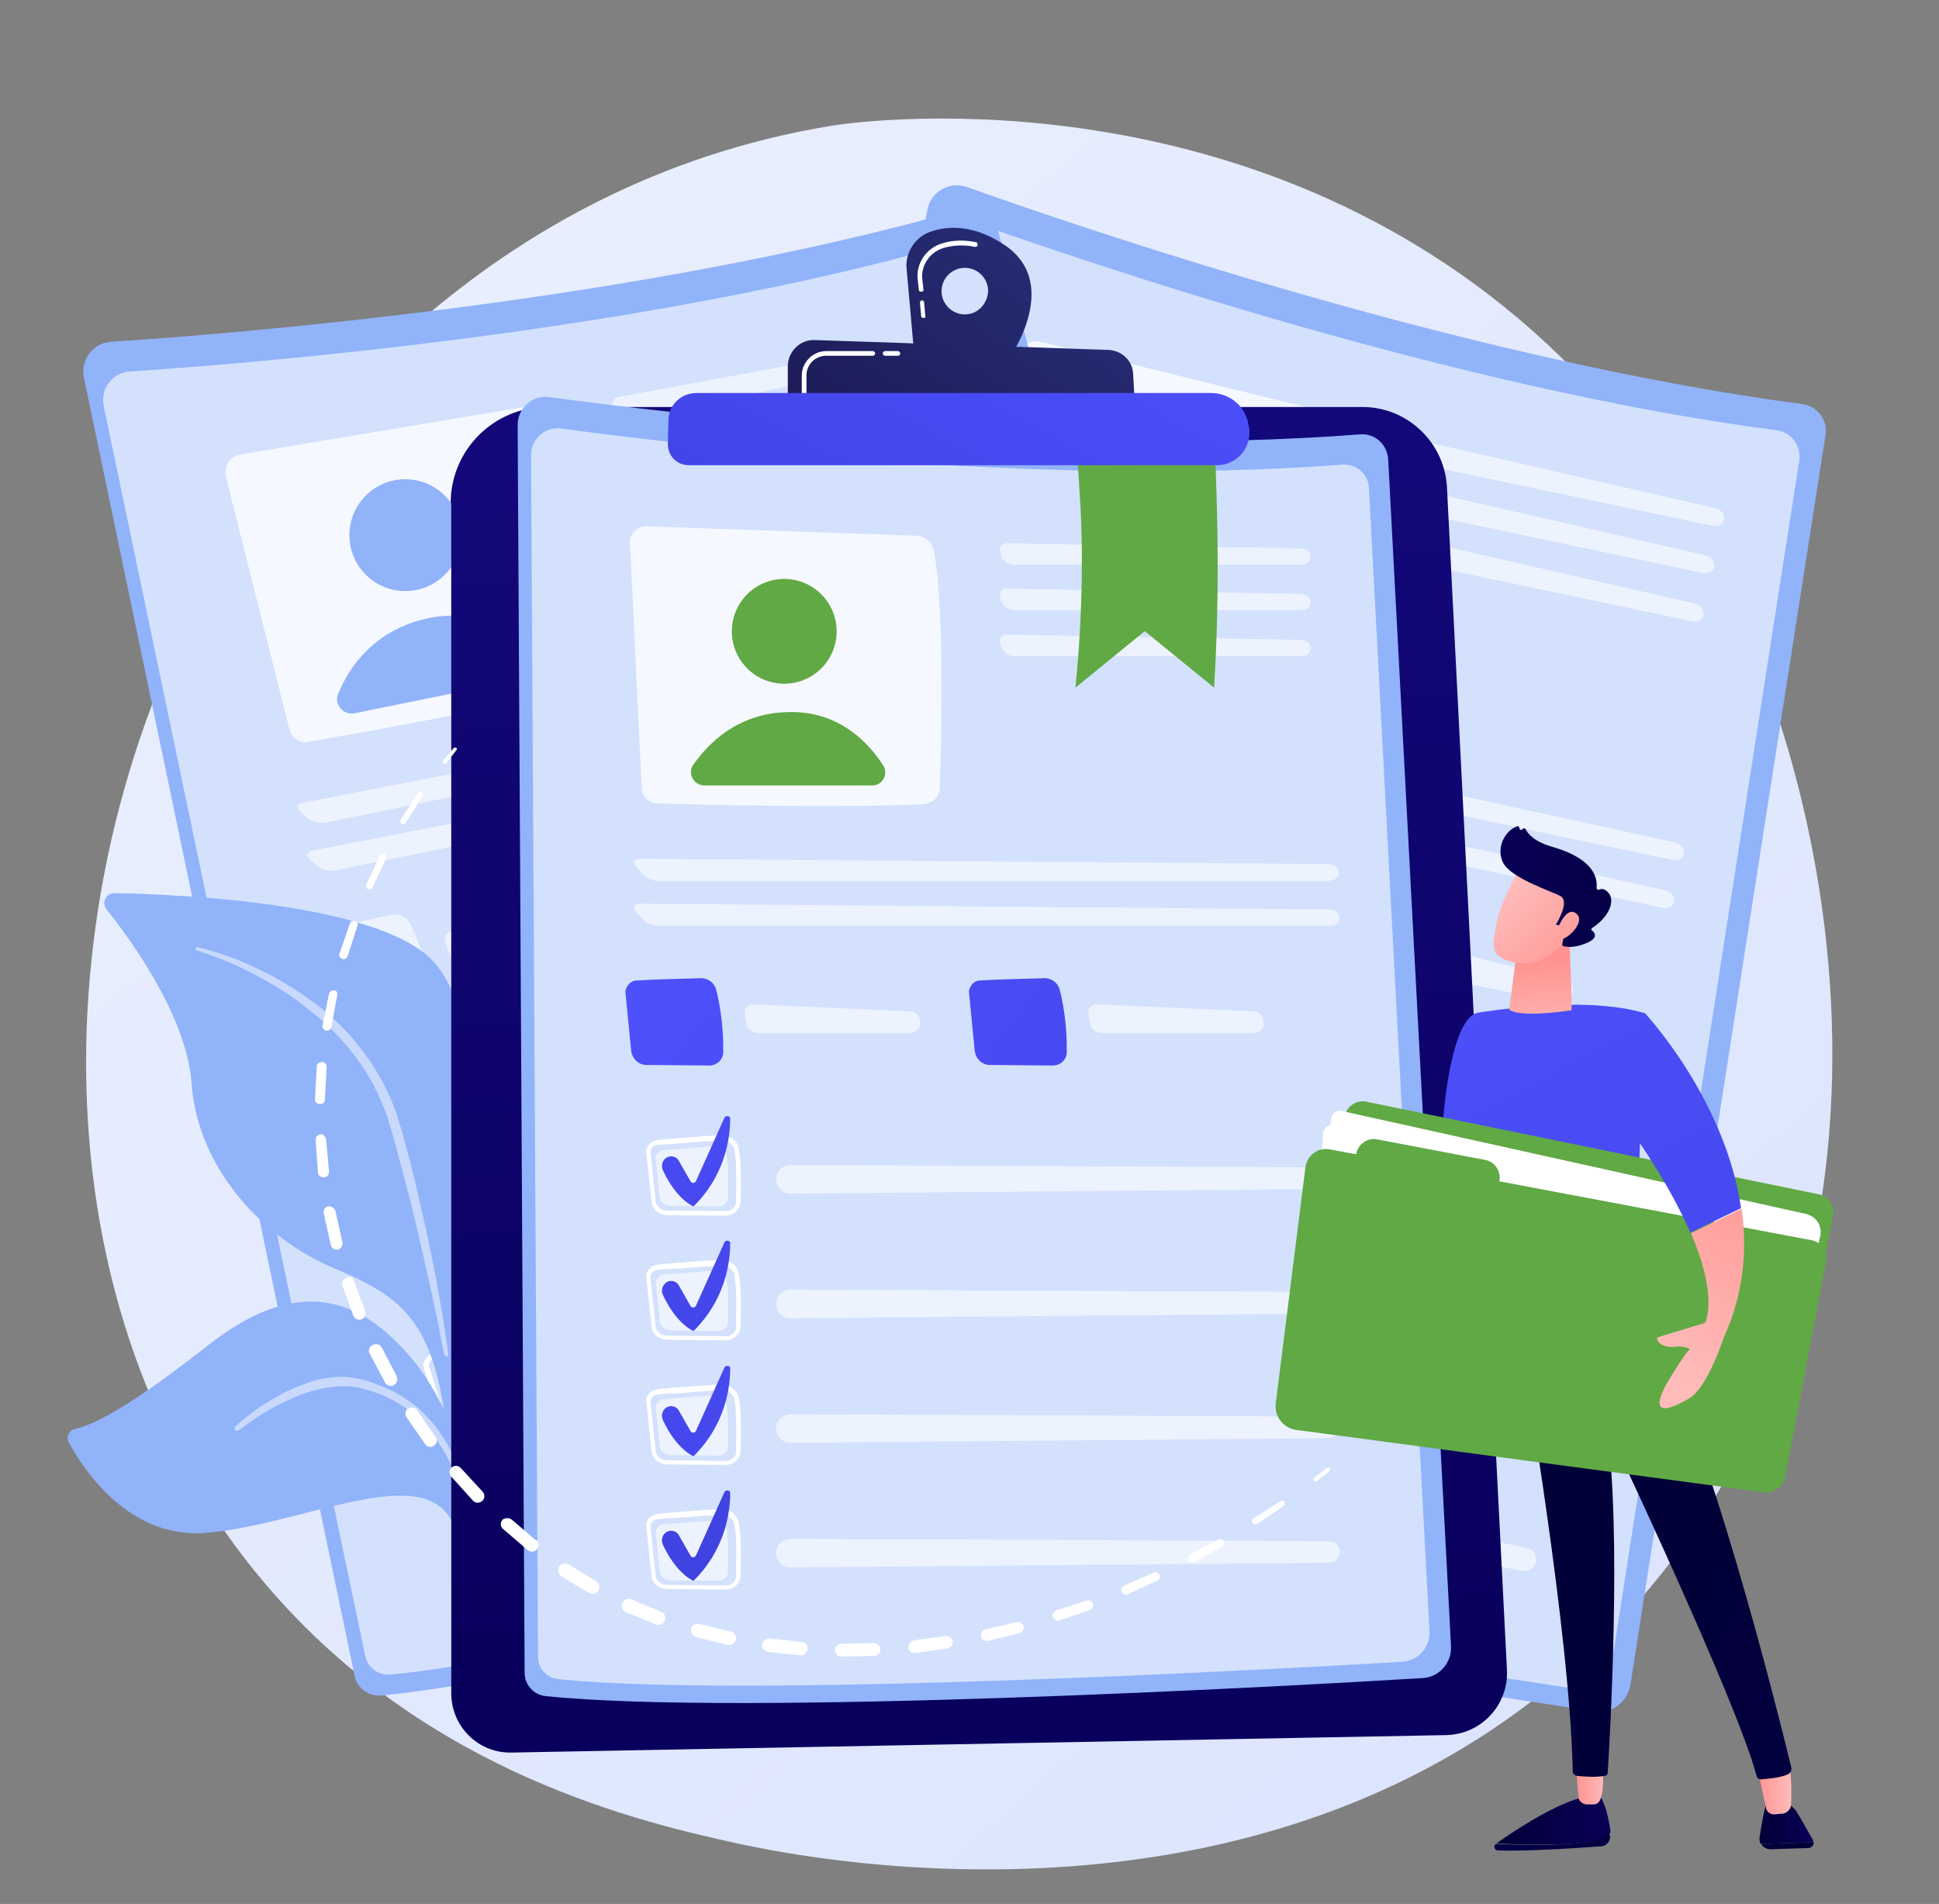
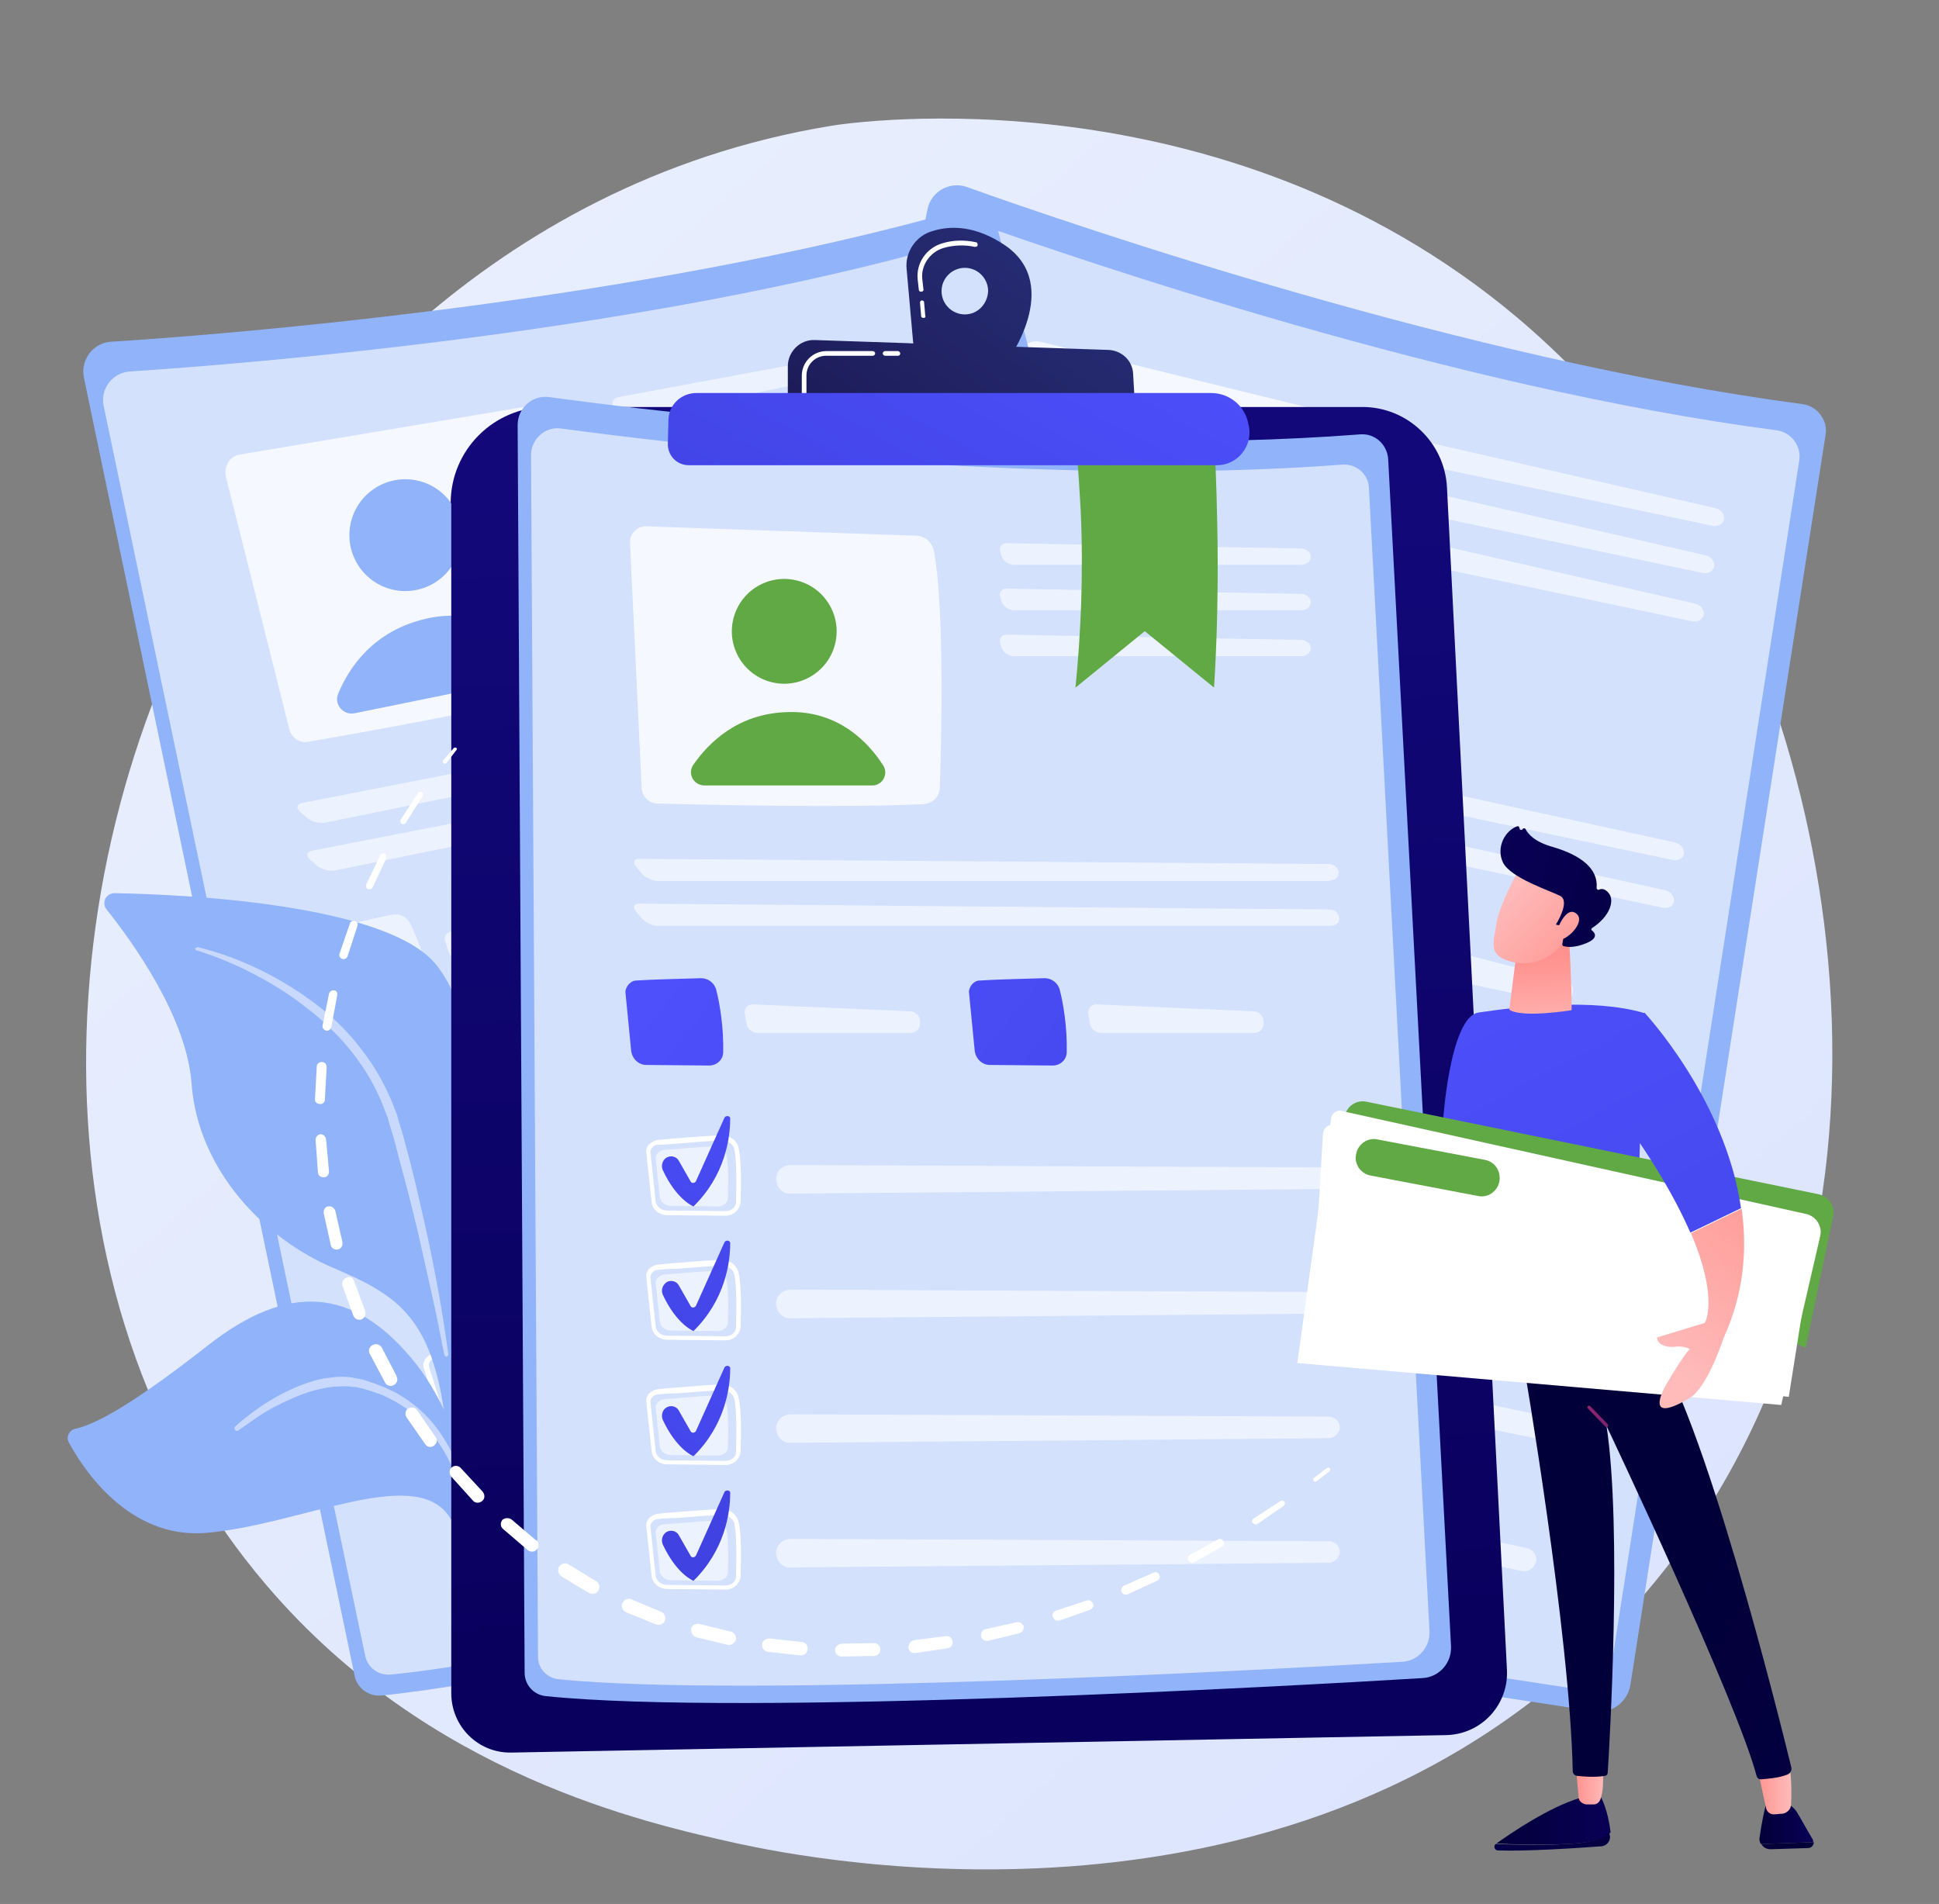
<svg xmlns="http://www.w3.org/2000/svg" version="1.1" id="Capa_1" x="0px" y="0px" viewBox="0 0 333 327" style="enable-background:new 0 0 333 327;" xml:space="preserve">
  <rect x="0" y="0" width="333" height="327" fill="#808080" stroke="none" />
  <style type="text/css">
	.st0{fill:#FFFFFF;}
	.st1{fill:#60A945;}
	.st2{fill:none;stroke:#5FA744;stroke-width:7;stroke-linecap:round;stroke-miterlimit:10;}
	.st3{fill:none;stroke:#5FA744;stroke-width:3;stroke-linecap:round;stroke-miterlimit:10;}
	.st4{fill:#5FA744;}
	.st5{fill:#27348B;}
	.st6{fill:#5FAA44;}
	.st7{fill:none;stroke:#5FA744;stroke-miterlimit:10;}
	.st8{fill:url(#SVGID_1_);}
	.st9{fill:url(#SVGID_2_);}
	.st10{fill:url(#SVGID_3_);}
	.st11{fill:url(#SVGID_4_);}
	.st12{fill:url(#SVGID_5_);}
	.st13{fill:url(#SVGID_6_);}
	.st14{fill:url(#SVGID_7_);}
	.st15{fill:url(#SVGID_8_);}
	.st16{fill:url(#SVGID_9_);}
	.st17{fill:url(#SVGID_10_);}
	.st18{fill:url(#SVGID_11_);}
	.st19{fill:url(#SVGID_12_);}
	.st20{fill:url(#SVGID_13_);}
	.st21{fill:url(#SVGID_14_);}
	.st22{fill:url(#SVGID_15_);}
	.st23{fill:url(#SVGID_16_);}
	.st24{fill:url(#SVGID_17_);}
	.st25{fill:url(#SVGID_18_);}
	.st26{fill:url(#SVGID_19_);}
	.st27{fill:url(#SVGID_20_);}
	.st28{fill:url(#SVGID_21_);}
	.st29{fill:url(#SVGID_22_);}
	.st30{fill:url(#SVGID_23_);}
	.st31{fill:#442680;}
	.st32{fill:#2C3B5A;}
	.st33{fill:none;stroke:#FFFFFF;stroke-miterlimit:10;}
	.st34{fill:#F8F9FA;}
	.st35{fill:url(#SVGID_24_);}
	.st36{fill:#BDD0FB;}
	.st37{opacity:0.62;fill:#FFFFFF;}
	.st38{fill:#DCE5FE;}
	.st39{fill:url(#SVGID_25_);}
	.st40{fill:url(#SVGID_26_);}
	.st41{fill:url(#SVGID_27_);}
	.st42{fill:#91B3FA;}
	.st43{fill:url(#SVGID_28_);}
	.st44{fill:#4B8234;}
	.st45{opacity:0.74;}
	.st46{opacity:0.65;}
	.st47{opacity:0.78;}
	.st48{fill:url(#SVGID_29_);}
	.st49{fill:url(#SVGID_30_);}
	.st50{fill:url(#SVGID_31_);}
	.st51{fill:url(#SVGID_32_);}
	.st52{fill:url(#SVGID_33_);}
	.st53{fill:url(#SVGID_34_);}
	.st54{fill:url(#SVGID_35_);}
	.st55{fill:url(#SVGID_36_);}
	.st56{fill:url(#SVGID_37_);}
	.st57{fill:url(#SVGID_38_);}
	.st58{fill:url(#SVGID_39_);}
	.st59{fill:url(#SVGID_40_);}
	.st60{fill:url(#SVGID_41_);}
	.st61{fill:url(#SVGID_42_);}
	.st62{fill:#F0F0F0;}
	.st63{clip-path:url(#SVGID_44_);}
	.st64{opacity:0.67;fill:#FFFFFF;}
	.st65{fill:url(#SVGID_45_);}
	.st66{fill:url(#SVGID_46_);}
	.st67{fill:url(#SVGID_47_);}
	.st68{fill:url(#SVGID_48_);}
	.st69{fill:url(#SVGID_49_);}
	.st70{fill:url(#SVGID_50_);}
	.st71{fill:url(#SVGID_51_);}
	.st72{fill:url(#SVGID_52_);}
	.st73{fill:url(#SVGID_53_);}
	.st74{fill:url(#SVGID_54_);}
	.st75{fill:url(#SVGID_55_);}
	.st76{fill:url(#SVGID_56_);}
	.st77{fill:url(#SVGID_57_);}
	.st78{fill:url(#SVGID_58_);}
	.st79{opacity:0.81;}
	.st80{opacity:0.88;}
	.st81{opacity:0.8;}
	.st82{fill:url(#SVGID_59_);}
	.st83{fill:url(#SVGID_60_);}
	.st84{fill:url(#SVGID_61_);}
	.st85{fill:url(#SVGID_62_);}
	.st86{fill:url(#SVGID_63_);}
	.st87{fill:url(#SVGID_64_);}
	.st88{fill:url(#SVGID_65_);}
	.st89{fill:url(#SVGID_66_);}
	.st90{fill:url(#SVGID_67_);}
	.st91{fill:url(#SVGID_68_);}
	.st92{fill:url(#SVGID_69_);}
	.st93{fill:url(#SVGID_70_);}
	.st94{fill:url(#SVGID_71_);}
	.st95{fill:url(#SVGID_72_);}
	.st96{fill:url(#SVGID_73_);}
	.st97{fill:url(#SVGID_74_);}
	.st98{fill:url(#SVGID_75_);}
	.st99{fill:url(#SVGID_76_);}
	.st100{fill:url(#SVGID_77_);}
	.st101{fill:#7D97F4;}
	.st102{fill:url(#SVGID_78_);}
	.st103{fill:url(#SVGID_79_);}
	.st104{fill:url(#SVGID_80_);}
	.st105{fill:url(#SVGID_81_);}
	.st106{fill:url(#SVGID_82_);}
	.st107{fill:url(#SVGID_83_);}
	.st108{fill:url(#SVGID_84_);}
	.st109{fill:url(#SVGID_85_);}
	.st110{fill:url(#SVGID_86_);}
	.st111{fill:url(#SVGID_87_);}
	.st112{fill:url(#SVGID_88_);}
	.st113{fill:url(#SVGID_89_);}
	.st114{fill:url(#SVGID_90_);}
	.st115{fill:url(#SVGID_91_);}
	.st116{fill:url(#SVGID_92_);}
	.st117{fill:url(#SVGID_93_);}
	.st118{fill:url(#SVGID_94_);}
	.st119{fill:url(#SVGID_95_);}
	.st120{fill:url(#SVGID_96_);}
	.st121{fill:url(#SVGID_97_);}
	.st122{fill:url(#SVGID_98_);}
	.st123{fill:url(#SVGID_99_);}
	.st124{fill:url(#SVGID_100_);}
	.st125{fill:url(#SVGID_101_);}
	.st126{fill:url(#SVGID_102_);}
	.st127{fill:url(#SVGID_103_);}
	.st128{fill:url(#SVGID_104_);}
	.st129{fill:url(#SVGID_105_);}
	.st130{fill:url(#SVGID_106_);}
	.st131{fill:url(#SVGID_107_);}
	.st132{fill:url(#SVGID_108_);}
	.st133{fill:url(#SVGID_109_);}
	.st134{fill:url(#SVGID_110_);}
	.st135{fill:url(#SVGID_111_);}
	.st136{fill:url(#SVGID_112_);}
	.st137{fill:url(#SVGID_113_);}
	.st138{fill:url(#SVGID_114_);}
	.st139{fill:url(#SVGID_115_);}
	.st140{fill:url(#SVGID_116_);}
	.st141{fill:url(#SVGID_117_);}
	.st142{opacity:0.6;fill:#FFFFFF;}
	.st143{opacity:0.78;fill:#FFFFFF;}
	.st144{fill:url(#SVGID_118_);}
	.st145{fill:url(#SVGID_119_);}
	.st146{fill:url(#SVGID_120_);}
	.st147{fill:url(#SVGID_121_);}
	.st148{fill:url(#SVGID_122_);}
	.st149{fill:url(#SVGID_123_);}
	.st150{fill:url(#SVGID_124_);}
	.st151{fill:url(#SVGID_125_);}
	.st152{fill:url(#SVGID_126_);}
	.st153{fill:url(#SVGID_127_);}
	.st154{fill:url(#SVGID_128_);}
	.st155{fill:url(#SVGID_129_);}
	.st156{fill:url(#SVGID_130_);}
	.st157{fill:url(#SVGID_131_);}
	.st158{fill:#4E8438;}
	.st159{fill:url(#SVGID_132_);}
	.st160{fill:url(#SVGID_133_);}
	.st161{fill:url(#SVGID_134_);}
	.st162{fill:url(#SVGID_135_);}
	.st163{fill:url(#SVGID_136_);}
	.st164{fill:url(#SVGID_137_);}
	.st165{fill:url(#SVGID_138_);}
	.st166{fill:url(#SVGID_139_);}
	.st167{fill:url(#SVGID_140_);}
	.st168{fill:url(#SVGID_141_);}
	.st169{fill:url(#SVGID_142_);}
	.st170{fill:url(#SVGID_143_);}
	.st171{fill:url(#SVGID_144_);}
	.st172{fill:url(#SVGID_145_);}
	.st173{clip-path:url(#SVGID_147_);}
	.st174{fill:url(#SVGID_148_);}
	.st175{fill:url(#SVGID_149_);}
	.st176{fill:url(#SVGID_150_);}
	.st177{fill:url(#SVGID_151_);}
	.st178{fill:url(#SVGID_152_);}
	.st179{fill:url(#SVGID_153_);}
	.st180{fill:url(#SVGID_154_);}
	.st181{fill:url(#SVGID_155_);}
	.st182{fill:url(#SVGID_156_);}
	.st183{fill:url(#SVGID_157_);}
	.st184{fill:url(#SVGID_158_);}
	.st185{fill:url(#SVGID_159_);}
	.st186{fill:url(#SVGID_160_);}
	.st187{fill:url(#SVGID_161_);}
	.st188{fill:url(#SVGID_162_);}
	.st189{fill:url(#SVGID_163_);}
	.st190{fill:url(#SVGID_164_);}
	.st191{fill:url(#SVGID_165_);}
	.st192{fill:url(#SVGID_166_);}
	.st193{fill:url(#SVGID_167_);}
	.st194{fill:url(#SVGID_168_);}
	.st195{fill:url(#SVGID_169_);}
	.st196{fill:url(#SVGID_170_);}
	.st197{fill:url(#SVGID_171_);}
	.st198{fill:url(#SVGID_172_);}
	.st199{fill:url(#SVGID_173_);}
	.st200{fill:url(#SVGID_174_);}
	.st201{fill:url(#SVGID_175_);}
	.st202{fill:url(#SVGID_176_);}
	.st203{fill:url(#SVGID_177_);}
	.st204{fill:url(#SVGID_178_);}
	.st205{fill:url(#SVGID_179_);}
	.st206{fill:url(#SVGID_180_);}
	.st207{fill:url(#SVGID_181_);}
	.st208{fill:url(#SVGID_182_);}
	.st209{fill:url(#SVGID_183_);}
	.st210{fill:url(#SVGID_184_);}
	.st211{fill:url(#SVGID_185_);}
	.st212{fill:url(#SVGID_186_);}
	.st213{fill:url(#SVGID_187_);}
	.st214{fill:url(#SVGID_188_);}
	.st215{fill:url(#SVGID_189_);}
	.st216{fill:url(#SVGID_190_);}
	.st217{fill:url(#SVGID_191_);}
	.st218{fill:url(#SVGID_192_);}
	.st219{fill:url(#SVGID_193_);}
	.st220{fill:url(#SVGID_194_);}
	.st221{fill:url(#SVGID_195_);}
	.st222{fill:url(#SVGID_196_);}
	.st223{fill:url(#SVGID_197_);}
	.st224{fill:url(#SVGID_198_);}
	.st225{fill:url(#SVGID_199_);}
	.st226{fill:url(#SVGID_200_);}
	.st227{fill:url(#SVGID_201_);}
	.st228{fill:url(#SVGID_202_);}
	.st229{fill:url(#SVGID_203_);}
	.st230{fill:url(#SVGID_204_);}
	.st231{fill:url(#SVGID_205_);}
	.st232{fill:url(#SVGID_206_);}
	.st233{fill:url(#SVGID_207_);}
	.st234{fill:url(#SVGID_208_);}
	.st235{fill:url(#SVGID_209_);}
	.st236{fill:url(#SVGID_210_);}
	.st237{fill:url(#SVGID_211_);}
	.st238{fill:url(#SVGID_212_);}
	.st239{fill:url(#SVGID_213_);}
	.st240{fill:url(#SVGID_214_);}
	.st241{fill:url(#SVGID_215_);}
	.st242{fill:url(#SVGID_216_);}
	.st243{fill:url(#SVGID_217_);}
	.st244{fill:url(#SVGID_218_);}
	.st245{fill:url(#SVGID_219_);}
	.st246{fill:url(#SVGID_220_);}
	.st247{fill:url(#SVGID_221_);}
	.st248{fill:url(#SVGID_222_);}
	.st249{fill:url(#SVGID_223_);}
	.st250{fill:url(#SVGID_224_);}
	.st251{fill:url(#SVGID_225_);}
	.st252{fill:url(#SVGID_226_);}
	.st253{fill:url(#SVGID_227_);}
	.st254{fill:url(#SVGID_228_);}
	.st255{fill:url(#SVGID_229_);}
	.st256{fill:url(#SVGID_230_);}
	.st257{fill:url(#SVGID_231_);}
	.st258{fill:url(#SVGID_232_);}
	.st259{fill:url(#SVGID_233_);}
	.st260{fill:url(#SVGID_234_);}
	.st261{fill:url(#SVGID_235_);}
	.st262{fill:url(#SVGID_236_);}
	.st263{fill:url(#SVGID_237_);}
	.st264{fill:url(#SVGID_238_);}
	.st265{fill:url(#SVGID_239_);}
	.st266{fill:url(#SVGID_240_);}
	.st267{fill:url(#SVGID_241_);}
	.st268{fill:url(#SVGID_242_);}
	.st269{fill:url(#SVGID_243_);}
	.st270{fill:url(#SVGID_244_);}
	.st271{fill:url(#SVGID_245_);}
	.st272{fill:url(#SVGID_246_);}
	.st273{fill:url(#SVGID_247_);}
	.st274{fill:url(#SVGID_248_);}
	.st275{fill:url(#SVGID_249_);}
	.st276{fill:url(#SVGID_250_);}
	.st277{fill:url(#SVGID_251_);}
	.st278{fill:url(#SVGID_252_);}
	.st279{fill:url(#SVGID_253_);}
	.st280{fill:url(#SVGID_254_);}
	.st281{fill:url(#SVGID_255_);}
	.st282{fill:url(#SVGID_256_);}
	.st283{fill:url(#SVGID_257_);}
	.st284{fill:url(#SVGID_258_);}
	.st285{fill:url(#SVGID_259_);}
	.st286{fill:url(#SVGID_260_);}
	.st287{fill:url(#SVGID_261_);}
	.st288{fill:url(#SVGID_262_);}
	.st289{fill:url(#SVGID_263_);}
	.st290{fill:url(#SVGID_264_);}
	.st291{fill:url(#SVGID_265_);}
	.st292{fill:url(#SVGID_266_);}
	.st293{fill:url(#SVGID_267_);}
	.st294{fill:url(#SVGID_268_);}
	.st295{fill:url(#SVGID_269_);}
	.st296{fill:url(#SVGID_270_);}
	.st297{fill:url(#SVGID_271_);}
	.st298{fill:url(#SVGID_272_);}
	.st299{fill:url(#SVGID_273_);}
	.st300{fill:url(#SVGID_274_);}
	.st301{fill:url(#SVGID_275_);}
	.st302{fill:url(#SVGID_276_);}
	.st303{fill:url(#SVGID_277_);}
	.st304{fill:url(#SVGID_278_);}
	.st305{fill:url(#SVGID_279_);}
	.st306{fill:url(#SVGID_280_);}
	.st307{fill:url(#SVGID_281_);}
	.st308{fill:url(#SVGID_282_);}
	.st309{fill:url(#SVGID_283_);}
	.st310{fill:url(#SVGID_284_);}
	.st311{fill:url(#SVGID_285_);}
	.st312{fill:url(#SVGID_286_);}
	.st313{fill:url(#SVGID_287_);}
	.st314{fill:url(#SVGID_288_);}
	.st315{fill:url(#SVGID_289_);}
	.st316{fill:url(#SVGID_290_);}
	.st317{fill:url(#SVGID_291_);}
	.st318{fill:url(#SVGID_292_);}
	.st319{fill:url(#SVGID_293_);}
	.st320{fill:url(#SVGID_294_);}
	.st321{fill:url(#SVGID_295_);}
	.st322{fill:url(#SVGID_296_);}
	.st323{fill:url(#SVGID_297_);}
	.st324{fill:url(#SVGID_298_);}
	.st325{fill:url(#SVGID_299_);}
	.st326{fill:url(#SVGID_300_);}
	.st327{fill:url(#SVGID_301_);}
	.st328{fill:url(#SVGID_302_);}
	.st329{fill:url(#SVGID_303_);}
	.st330{fill:url(#SVGID_304_);}
	.st331{fill:url(#SVGID_305_);}
	.st332{fill:url(#SVGID_306_);}
	.st333{fill:url(#SVGID_307_);}
	.st334{fill:url(#SVGID_308_);}
	.st335{fill:url(#SVGID_309_);}
	.st336{fill:url(#SVGID_310_);}
	.st337{fill:url(#SVGID_311_);}
	.st338{fill:url(#SVGID_312_);}
	.st339{fill:url(#SVGID_313_);}
	.st340{fill:url(#SVGID_314_);}
	.st341{fill:url(#SVGID_315_);}
	.st342{fill:url(#SVGID_316_);}
	.st343{fill:url(#SVGID_317_);}
	.st344{fill:url(#SVGID_318_);}
	.st345{fill:url(#SVGID_319_);}
	.st346{fill:url(#SVGID_320_);}
	.st347{fill:url(#SVGID_321_);}
	.st348{fill:url(#SVGID_322_);}
	.st349{fill:url(#SVGID_323_);}
	.st350{fill:url(#SVGID_324_);}
	.st351{fill:url(#SVGID_325_);}
	.st352{fill:url(#SVGID_326_);}
	.st353{fill:url(#SVGID_327_);}
	.st354{fill:url(#SVGID_328_);}
	.st355{fill:url(#SVGID_329_);}
	.st356{fill:url(#SVGID_330_);}
	.st357{fill:url(#SVGID_331_);}
	.st358{fill:url(#SVGID_332_);}
	.st359{fill:url(#SVGID_333_);}
	.st360{fill:url(#SVGID_334_);}
	.st361{fill:url(#SVGID_335_);}
	.st362{fill:url(#SVGID_336_);}
	.st363{fill:url(#SVGID_337_);}
	.st364{fill:url(#SVGID_338_);}
	.st365{fill:url(#SVGID_339_);}
	.st366{fill:url(#SVGID_340_);}
	.st367{fill:url(#SVGID_341_);}
	.st368{fill:url(#SVGID_342_);}
	.st369{fill:url(#SVGID_343_);}
	.st370{fill:url(#SVGID_344_);}
	.st371{fill:url(#SVGID_345_);}
	.st372{fill:url(#SVGID_346_);}
	.st373{opacity:0.87;fill:#FFFFFF;}
	.st374{fill:url(#SVGID_347_);}
	.st375{fill:url(#SVGID_348_);}
	.st376{fill:url(#SVGID_349_);}
	.st377{fill:url(#SVGID_350_);}
	.st378{fill:url(#SVGID_351_);}
	.st379{fill:url(#SVGID_352_);}
	.st380{fill:url(#SVGID_353_);}
	.st381{fill:url(#SVGID_354_);}
	.st382{fill:url(#SVGID_355_);}
	.st383{fill:url(#SVGID_356_);}
	.st384{fill:url(#SVGID_357_);}
	.st385{fill:url(#SVGID_358_);}
	.st386{fill:url(#SVGID_359_);}
	.st387{fill:url(#SVGID_360_);}
	.st388{fill:url(#SVGID_361_);}
	.st389{fill:url(#SVGID_362_);}
	.st390{fill:url(#SVGID_363_);}
	.st391{fill:url(#SVGID_364_);}
	.st392{fill:url(#SVGID_365_);}
	.st393{fill:url(#SVGID_366_);}
	.st394{fill:url(#SVGID_367_);}
	.st395{fill:url(#SVGID_368_);}
	.st396{fill:url(#SVGID_369_);}
	.st397{fill:url(#SVGID_370_);}
	.st398{fill:url(#SVGID_371_);}
	.st399{fill:url(#SVGID_372_);}
	.st400{fill:url(#SVGID_373_);}
	.st401{fill:url(#SVGID_374_);}
	.st402{fill:url(#SVGID_375_);}
	.st403{fill:url(#SVGID_376_);}
	.st404{fill:url(#SVGID_377_);}
	.st405{fill:url(#SVGID_378_);}
	.st406{fill:url(#SVGID_379_);}
	.st407{fill:url(#SVGID_380_);}
	.st408{fill:url(#SVGID_381_);}
	.st409{fill:url(#SVGID_382_);}
	.st410{fill:url(#SVGID_383_);}
	.st411{fill:url(#SVGID_384_);}
	.st412{fill:url(#SVGID_385_);}
	.st413{fill:url(#SVGID_386_);}
	.st414{fill:url(#SVGID_387_);}
	.st415{fill:url(#SVGID_388_);}
	.st416{fill:url(#SVGID_389_);}
	.st417{fill:url(#SVGID_390_);}
	.st418{fill:url(#SVGID_391_);}
	.st419{fill:url(#SVGID_392_);}
	.st420{fill:url(#SVGID_393_);}
	.st421{fill:url(#SVGID_394_);}
	.st422{fill:url(#SVGID_395_);}
	.st423{fill:url(#SVGID_396_);}
	.st424{fill:url(#SVGID_397_);}
	.st425{fill:url(#SVGID_398_);}
	.st426{fill:url(#SVGID_399_);}
	.st427{fill:url(#SVGID_400_);}
	.st428{fill:url(#SVGID_401_);}
	.st429{fill:url(#SVGID_402_);}
	.st430{fill:url(#SVGID_403_);}
	.st431{fill:url(#SVGID_404_);}
	.st432{fill:url(#SVGID_405_);}
	.st433{fill:url(#SVGID_406_);}
	.st434{fill:url(#SVGID_407_);}
	.st435{fill:url(#SVGID_408_);}
	.st436{fill:url(#SVGID_409_);}
	.st437{fill:url(#SVGID_410_);}
	.st438{fill:url(#SVGID_411_);}
	.st439{fill:url(#SVGID_412_);}
	.st440{fill:url(#SVGID_413_);}
	.st441{fill:url(#SVGID_414_);}
	.st442{fill:url(#SVGID_415_);}
	.st443{fill:url(#SVGID_416_);}
	.st444{fill:url(#SVGID_417_);}
	.st445{fill:url(#SVGID_418_);}
	.st446{fill:url(#SVGID_419_);}
	.st447{fill:url(#SVGID_420_);}
	.st448{fill:url(#SVGID_421_);}
	.st449{fill:url(#SVGID_422_);}
	.st450{fill:url(#SVGID_423_);}
	.st451{fill:url(#SVGID_424_);}
	.st452{fill:url(#SVGID_425_);}
	.st453{fill:url(#SVGID_426_);}
	.st454{fill:url(#SVGID_427_);}
	.st455{fill:url(#SVGID_428_);}
	.st456{fill:url(#SVGID_429_);}
	.st457{fill:url(#SVGID_430_);}
	.st458{fill:url(#SVGID_431_);}
	.st459{fill:url(#SVGID_432_);}
	.st460{fill:url(#SVGID_433_);}
	.st461{fill:url(#SVGID_434_);}
	.st462{fill:url(#SVGID_435_);}
	.st463{fill:url(#SVGID_436_);}
	.st464{fill:url(#SVGID_437_);}
	.st465{fill:url(#SVGID_438_);}
	.st466{fill:url(#SVGID_439_);}
	.st467{fill:url(#SVGID_440_);}
	.st468{fill:url(#SVGID_441_);}
	.st469{fill:url(#SVGID_442_);}
	.st470{fill:url(#SVGID_443_);}
	.st471{fill:url(#SVGID_444_);}
	.st472{fill:url(#SVGID_445_);}
	.st473{fill:url(#SVGID_446_);}
	.st474{fill:url(#SVGID_447_);}
	.st475{fill:url(#SVGID_448_);}
	.st476{opacity:0.6;}
	.st477{fill:url(#SVGID_449_);}
	.st478{fill:url(#SVGID_450_);}
	.st479{fill:url(#SVGID_451_);}
	.st480{fill:url(#SVGID_452_);}
	.st481{fill:url(#SVGID_453_);}
	.st482{opacity:0.5;fill:#FFFFFF;}
	.st483{fill:url(#SVGID_454_);}
	.st484{fill:url(#SVGID_455_);}
	.st485{fill:url(#SVGID_456_);}
	.st486{fill:url(#SVGID_457_);}
	.st487{fill:url(#SVGID_458_);}
	.st488{fill:url(#SVGID_459_);}
	.st489{fill:url(#SVGID_460_);}
	.st490{fill:url(#SVGID_461_);}
	.st491{fill:url(#SVGID_462_);}
	.st492{fill:url(#SVGID_463_);}
	.st493{fill:url(#SVGID_464_);}
	.st494{fill:url(#SVGID_465_);}
	.st495{fill:url(#SVGID_466_);}
	.st496{fill:url(#SVGID_467_);}
	.st497{fill:url(#SVGID_468_);}
	.st498{fill:url(#SVGID_469_);}
	.st499{fill:url(#SVGID_470_);}
	.st500{fill:url(#SVGID_471_);}
	.st501{fill:url(#SVGID_472_);}
	.st502{fill:url(#SVGID_473_);}
	.st503{fill:url(#SVGID_474_);}
	.st504{fill:url(#SVGID_475_);}
	.st505{fill:url(#SVGID_476_);}
	.st506{fill:url(#SVGID_477_);}
	.st507{fill:url(#SVGID_478_);}
	.st508{fill:url(#SVGID_479_);}
	.st509{fill:url(#SVGID_480_);}
	.st510{fill:url(#SVGID_481_);}
	.st511{fill:url(#SVGID_482_);}
	.st512{opacity:0.53;fill:#FFFFFF;}
	.st513{fill:url(#SVGID_483_);}
	.st514{fill:url(#SVGID_484_);}
	.st515{fill:url(#SVGID_485_);}
	.st516{fill:url(#SVGID_486_);}
	.st517{fill:url(#SVGID_487_);}
	.st518{fill:url(#SVGID_488_);}
	.st519{fill:url(#SVGID_489_);}
	.st520{fill:url(#SVGID_490_);}
	.st521{fill:url(#SVGID_491_);}
	.st522{fill:url(#SVGID_492_);}
	.st523{fill:url(#SVGID_493_);}
	.st524{fill:url(#SVGID_494_);}
	.st525{fill:url(#SVGID_495_);}
	.st526{fill:url(#SVGID_496_);}
	.st527{fill:url(#SVGID_497_);}
	.st528{opacity:0.3;}
	.st529{opacity:0.7;fill:#FFFFFF;}
	.st530{fill:url(#SVGID_498_);}
	.st531{fill:url(#SVGID_499_);}
	.st532{fill:url(#SVGID_500_);}
	.st533{fill:url(#SVGID_501_);}
	.st534{fill:url(#SVGID_502_);}
	.st535{fill:url(#SVGID_503_);}
	.st536{fill:url(#SVGID_504_);}
	.st537{fill:url(#SVGID_505_);}
	.st538{fill:url(#SVGID_506_);}
	.st539{fill:url(#SVGID_507_);}
	.st540{fill:url(#SVGID_508_);}
	.st541{fill:url(#SVGID_509_);}
	.st542{fill:url(#SVGID_510_);}
	.st543{fill:url(#SVGID_511_);}
	.st544{fill:url(#SVGID_512_);}
	.st545{fill:url(#SVGID_513_);}
	.st546{fill:url(#SVGID_514_);}
	.st547{fill:url(#SVGID_515_);}
	.st548{fill:url(#SVGID_516_);}
	.st549{fill:url(#SVGID_517_);}
	.st550{fill:url(#SVGID_518_);}
	.st551{fill:url(#SVGID_519_);}
	.st552{fill:url(#SVGID_520_);}
	.st553{fill:url(#SVGID_521_);}
	.st554{fill:url(#SVGID_522_);}
	.st555{fill:url(#SVGID_523_);}
	.st556{opacity:0.57;fill:#FFFFFF;}
	.st557{opacity:0.57;}
	.st558{fill:url(#SVGID_524_);}
	.st559{opacity:0.2;fill:#FFFFFF;}
	.st560{fill:url(#SVGID_525_);}
	.st561{fill:url(#SVGID_526_);}
	.st562{fill:url(#SVGID_527_);}
	.st563{fill:url(#SVGID_528_);}
	.st564{fill:url(#SVGID_529_);}
	.st565{fill:url(#SVGID_530_);}
	.st566{fill:url(#SVGID_531_);}
	.st567{fill:url(#SVGID_532_);}
	.st568{fill:url(#SVGID_533_);}
	.st569{fill:url(#SVGID_534_);}
	.st570{opacity:0.63;fill:url(#SVGID_535_);}
	.st571{opacity:0.63;fill:url(#SVGID_536_);}
	.st572{opacity:0.63;fill:url(#SVGID_537_);}
	.st573{opacity:0.74;fill:#FFFFFF;}
	.st574{fill:url(#SVGID_538_);}
	.st575{fill:url(#SVGID_539_);}
	.st576{fill:url(#SVGID_540_);}
	.st577{fill:url(#SVGID_541_);}
	.st578{fill:url(#SVGID_542_);}
	.st579{fill:url(#SVGID_543_);}
	.st580{fill:url(#SVGID_544_);}
	.st581{fill:url(#SVGID_545_);}
	.st582{fill:url(#SVGID_546_);}
	.st583{fill:url(#SVGID_547_);}
	.st584{fill:url(#SVGID_548_);}
	.st585{fill:url(#SVGID_549_);}
	.st586{fill:url(#SVGID_550_);}
	.st587{fill:url(#SVGID_551_);}
	.st588{fill:url(#SVGID_552_);}
	.st589{fill:url(#SVGID_553_);}
	.st590{fill:url(#SVGID_554_);}
	.st591{fill:url(#SVGID_555_);}
	.st592{fill:url(#SVGID_556_);}
	.st593{fill:url(#SVGID_557_);}
	.st594{clip-path:url(#SVGID_559_);}
	.st595{fill:url(#SVGID_560_);}
	.st596{fill:url(#SVGID_561_);}
	.st597{fill:url(#SVGID_562_);}
	.st598{fill:url(#SVGID_563_);}
	.st599{fill:url(#SVGID_564_);}
	.st600{clip-path:url(#SVGID_566_);}
	.st601{fill:url(#SVGID_567_);}
	.st602{fill:url(#SVGID_568_);}
	.st603{fill:url(#SVGID_569_);}
	.st604{fill:url(#SVGID_570_);}
	.st605{fill:url(#SVGID_571_);}
	.st606{fill:url(#SVGID_572_);}
	.st607{fill:url(#SVGID_573_);}
	.st608{fill:url(#SVGID_574_);}
	.st609{fill:url(#SVGID_575_);}
	.st610{clip-path:url(#SVGID_577_);}
	.st611{fill:url(#SVGID_578_);}
	.st612{fill:url(#SVGID_579_);}
	.st613{fill:url(#SVGID_580_);}
	.st614{fill:url(#SVGID_581_);}
	.st615{fill:url(#SVGID_582_);}
	.st616{fill:url(#SVGID_583_);}
	.st617{fill:url(#SVGID_584_);}
	.st618{fill:url(#SVGID_585_);}
	.st619{fill:url(#SVGID_586_);}
	.st620{clip-path:url(#SVGID_588_);}
	.st621{fill:url(#SVGID_589_);}
	.st622{fill:url(#SVGID_590_);}
	.st623{fill:url(#SVGID_591_);}
	.st624{fill:url(#SVGID_592_);}
	.st625{fill:url(#SVGID_593_);}
	.st626{fill:url(#SVGID_594_);}
	.st627{fill:url(#SVGID_595_);}
	.st628{fill:url(#SVGID_596_);}
	.st629{fill:url(#SVGID_597_);}
	.st630{fill:url(#SVGID_598_);}
	.st631{fill:url(#SVGID_599_);}
	.st632{fill:url(#SVGID_600_);}
	.st633{fill:url(#SVGID_601_);}
	.st634{fill:url(#SVGID_602_);}
	.st635{fill:url(#SVGID_603_);}
	.st636{fill:url(#SVGID_604_);}
	.st637{fill:url(#SVGID_605_);}
	.st638{fill:url(#SVGID_606_);}
	.st639{fill:url(#SVGID_607_);}
	.st640{fill:url(#SVGID_608_);}
	.st641{fill:url(#SVGID_609_);}
	.st642{fill:url(#SVGID_610_);}
	.st643{fill:url(#SVGID_611_);}
	.st644{fill:url(#SVGID_612_);}
	.st645{fill:url(#SVGID_613_);}
	.st646{fill:url(#SVGID_614_);}
	.st647{fill:url(#SVGID_615_);}
	.st648{fill:url(#SVGID_616_);}
	.st649{fill:url(#SVGID_617_);}
	.st650{fill:url(#SVGID_618_);}
	.st651{fill:url(#SVGID_619_);}
	.st652{fill:url(#SVGID_620_);}
	.st653{fill:url(#SVGID_621_);}
	.st654{fill:url(#SVGID_622_);}
	.st655{fill:url(#SVGID_623_);}
	.st656{fill:url(#SVGID_624_);}
	.st657{fill:url(#SVGID_625_);}
	.st658{fill:url(#SVGID_626_);}
	.st659{fill:url(#SVGID_627_);}
	.st660{fill:url(#SVGID_628_);}
	.st661{fill:url(#SVGID_629_);}
	.st662{fill:url(#SVGID_630_);}
	.st663{fill:url(#SVGID_631_);}
	.st664{fill:url(#SVGID_632_);}
	.st665{fill:url(#SVGID_633_);}
	.st666{fill:url(#SVGID_634_);}
	.st667{fill:url(#SVGID_635_);}
	.st668{fill:url(#SVGID_636_);}
	.st669{clip-path:url(#SVGID_638_);}
	.st670{fill:url(#SVGID_639_);}
	.st671{fill:url(#SVGID_640_);}
	.st672{fill:url(#SVGID_641_);}
	.st673{fill:url(#SVGID_642_);}
	.st674{fill:url(#SVGID_643_);}
	.st675{fill:url(#SVGID_644_);}
	.st676{fill:url(#SVGID_645_);}
	.st677{fill:url(#SVGID_646_);}
	.st678{clip-path:url(#SVGID_648_);}
	.st679{fill:url(#SVGID_649_);}
	.st680{fill:url(#SVGID_650_);}
	.st681{fill:url(#SVGID_651_);}
	.st682{fill:url(#SVGID_652_);}
	.st683{fill:url(#SVGID_653_);}
	.st684{fill:url(#SVGID_654_);}
	.st685{fill:url(#SVGID_655_);}
	.st686{fill:url(#SVGID_656_);}
	.st687{fill:url(#SVGID_657_);}
	.st688{fill:url(#SVGID_658_);}
	.st689{fill:url(#SVGID_659_);}
	.st690{clip-path:url(#SVGID_661_);}
	.st691{fill:url(#SVGID_662_);}
	.st692{fill:url(#SVGID_663_);}
	.st693{fill:url(#SVGID_664_);}
	.st694{fill:url(#SVGID_665_);}
	.st695{fill:url(#SVGID_666_);}
	.st696{fill:url(#SVGID_667_);}
	.st697{fill:url(#SVGID_668_);}
	.st698{fill:url(#SVGID_669_);}
	.st699{fill:url(#SVGID_670_);}
	.st700{fill:url(#SVGID_671_);}
	.st701{fill:url(#SVGID_672_);}
	.st702{fill:url(#SVGID_673_);}
	.st703{fill:url(#SVGID_674_);}
	.st704{fill:url(#SVGID_675_);}
	.st705{fill:url(#SVGID_676_);}
	.st706{fill:url(#SVGID_677_);}
	.st707{fill:url(#SVGID_678_);}
	.st708{fill:url(#SVGID_679_);}
	.st709{fill:url(#SVGID_680_);}
	.st710{fill:url(#SVGID_681_);}
	.st711{fill:url(#SVGID_682_);}
	.st712{fill:url(#SVGID_683_);}
	.st713{fill:url(#SVGID_684_);}
	.st714{fill:url(#SVGID_685_);}
	.st715{opacity:0.63;fill:url(#SVGID_686_);}
	.st716{opacity:0.63;fill:url(#SVGID_687_);}
	.st717{opacity:0.63;fill:url(#SVGID_688_);}
	.st718{fill:url(#SVGID_689_);}
	.st719{fill:url(#SVGID_690_);}
	.st720{fill:url(#SVGID_691_);}
	.st721{fill:url(#SVGID_692_);}
	.st722{fill:url(#SVGID_693_);}
	.st723{fill:url(#SVGID_694_);}
	.st724{fill:url(#SVGID_695_);}
	.st725{fill:url(#SVGID_696_);}
	.st726{fill:url(#SVGID_697_);}
	.st727{fill:url(#SVGID_698_);}
	.st728{fill:url(#SVGID_699_);}
	.st729{fill:url(#SVGID_700_);}
	.st730{fill:url(#SVGID_701_);}
	.st731{fill:url(#SVGID_702_);}
	.st732{fill:url(#SVGID_703_);}
	.st733{fill:url(#SVGID_704_);}
	.st734{fill:url(#SVGID_705_);}
	.st735{fill:url(#SVGID_706_);}
	.st736{fill:url(#SVGID_707_);}
	.st737{fill:url(#SVGID_708_);}
	.st738{fill:url(#SVGID_709_);}
	.st739{fill:url(#SVGID_710_);}
	.st740{fill:url(#SVGID_711_);}
	.st741{fill:url(#SVGID_712_);}
	.st742{fill:url(#SVGID_713_);}
	.st743{fill:url(#SVGID_714_);}
	.st744{fill:url(#SVGID_715_);}
	.st745{fill:url(#SVGID_716_);}
	.st746{fill:url(#SVGID_717_);}
	.st747{fill:url(#SVGID_718_);}
	.st748{fill:url(#SVGID_719_);}
	.st749{fill:url(#SVGID_720_);}
	.st750{fill:url(#SVGID_721_);}
	.st751{fill:url(#SVGID_722_);}
	.st752{fill:url(#SVGID_723_);}
	.st753{fill:url(#SVGID_724_);}
	.st754{fill:url(#SVGID_725_);}
	.st755{fill:url(#SVGID_726_);}
	.st756{fill:url(#SVGID_727_);}
	.st757{fill:url(#SVGID_728_);}
	.st758{fill:url(#SVGID_729_);}
	.st759{fill:url(#SVGID_730_);}
	.st760{fill:url(#SVGID_731_);}
	.st761{fill:url(#SVGID_732_);}
	.st762{fill:url(#SVGID_733_);}
	.st763{fill:url(#SVGID_734_);}
	.st764{fill:url(#SVGID_735_);}
	.st765{fill:url(#SVGID_736_);}
	.st766{fill:url(#SVGID_737_);}
	.st767{fill:url(#SVGID_738_);}
	.st768{fill:url(#SVGID_739_);}
	.st769{fill:url(#SVGID_740_);}
	.st770{fill:url(#SVGID_741_);}
	.st771{fill:url(#SVGID_742_);}
	.st772{fill:url(#SVGID_743_);}
	.st773{fill:url(#SVGID_744_);}
	.st774{fill:url(#SVGID_745_);}
	.st775{clip-path:url(#SVGID_747_);}
	.st776{fill:url(#SVGID_748_);}
	.st777{fill:url(#SVGID_749_);}
	.st778{fill:url(#SVGID_750_);}
	.st779{fill:url(#SVGID_751_);}
	.st780{fill:url(#SVGID_752_);}
	.st781{fill:url(#SVGID_753_);}
	.st782{fill:url(#SVGID_754_);}
	.st783{fill:url(#SVGID_755_);}
	.st784{fill:url(#SVGID_756_);}
	.st785{fill:url(#SVGID_757_);}
	.st786{fill:url(#SVGID_758_);}
	.st787{fill:url(#SVGID_759_);}
	.st788{fill:url(#SVGID_760_);}
	.st789{fill:url(#SVGID_761_);}
	.st790{fill:url(#SVGID_762_);}
	.st791{fill:url(#SVGID_763_);}
	.st792{fill:url(#SVGID_764_);}
	.st793{fill:url(#SVGID_765_);}
	.st794{fill:url(#SVGID_766_);}
	.st795{fill:url(#SVGID_767_);}
	.st796{fill:url(#SVGID_768_);}
	.st797{fill:url(#SVGID_769_);}
	.st798{fill:url(#SVGID_770_);}
	.st799{fill:url(#SVGID_771_);}
	.st800{fill:url(#SVGID_772_);}
	.st801{fill:url(#SVGID_773_);}
	.st802{fill:url(#SVGID_774_);}
	.st803{fill:url(#SVGID_775_);}
	.st804{fill:url(#SVGID_776_);}
	.st805{fill:url(#SVGID_777_);}
	.st806{fill:url(#SVGID_778_);}
	.st807{fill:url(#SVGID_779_);}
	.st808{fill:url(#SVGID_780_);}
	.st809{fill:url(#SVGID_781_);}
	.st810{fill:url(#SVGID_782_);}
	.st811{fill:url(#SVGID_783_);}
	.st812{fill:url(#SVGID_784_);}
	.st813{fill:url(#SVGID_785_);}
	.st814{fill:url(#SVGID_786_);}
	.st815{fill:url(#SVGID_787_);}
	.st816{fill:url(#SVGID_788_);}
	.st817{fill:url(#SVGID_789_);}
	.st818{fill:url(#SVGID_790_);}
	.st819{fill:url(#SVGID_791_);}
	.st820{fill:url(#SVGID_792_);}
	.st821{fill:url(#SVGID_793_);}
	.st822{fill:url(#SVGID_794_);}
	.st823{fill:url(#SVGID_795_);}
	.st824{fill:url(#SVGID_796_);}
	.st825{fill:url(#SVGID_797_);}
	.st826{fill:url(#SVGID_798_);}
	.st827{fill:url(#SVGID_799_);}
	.st828{fill:url(#SVGID_800_);}
	.st829{fill:url(#SVGID_801_);}
	.st830{fill:url(#SVGID_802_);}
	.st831{fill:url(#SVGID_803_);}
	.st832{fill:url(#SVGID_804_);}
	.st833{fill:url(#SVGID_805_);}
	.st834{fill:url(#SVGID_806_);}
	.st835{fill:url(#SVGID_807_);}
	.st836{fill:url(#SVGID_808_);}
	.st837{fill:url(#SVGID_809_);}
	.st838{fill:url(#SVGID_810_);}
	.st839{fill:url(#SVGID_811_);}
	.st840{fill:url(#SVGID_812_);}
	.st841{fill:url(#SVGID_813_);}
	.st842{fill:url(#SVGID_814_);}
	.st843{fill:url(#SVGID_815_);}
	.st844{fill:url(#SVGID_816_);}
	.st845{fill:url(#SVGID_817_);}
	.st846{fill:url(#SVGID_818_);}
	.st847{fill:url(#SVGID_819_);}
	.st848{fill:url(#SVGID_820_);}
	.st849{fill:url(#SVGID_821_);}
	.st850{fill:url(#SVGID_822_);}
	.st851{fill:url(#SVGID_823_);}
	.st852{fill:url(#SVGID_824_);}
	.st853{fill:url(#SVGID_825_);}
	.st854{fill:url(#SVGID_826_);}
	.st855{fill:url(#SVGID_827_);}
	.st856{fill:url(#SVGID_828_);}
	.st857{fill:url(#SVGID_829_);}
	.st858{fill:url(#SVGID_830_);}
	.st859{fill:url(#SVGID_831_);}
	.st860{fill:url(#SVGID_832_);}
	.st861{fill:url(#SVGID_833_);}
	.st862{clip-path:url(#SVGID_835_);}
	.st863{fill:url(#SVGID_836_);}
	.st864{fill:url(#SVGID_837_);}
	.st865{fill:url(#SVGID_838_);}
	.st866{fill:url(#SVGID_839_);}
	.st867{fill:url(#SVGID_840_);}
	.st868{clip-path:url(#SVGID_842_);}
	.st869{fill:url(#SVGID_843_);}
	.st870{fill:url(#SVGID_844_);}
	.st871{fill:url(#SVGID_845_);}
	.st872{fill:url(#SVGID_846_);}
	.st873{fill:url(#SVGID_847_);}
	.st874{fill:url(#SVGID_848_);}
	.st875{fill:url(#SVGID_849_);}
	.st876{fill:url(#SVGID_850_);}
	.st877{fill:url(#SVGID_851_);}
	.st878{clip-path:url(#SVGID_853_);}
	.st879{fill:url(#SVGID_854_);}
	.st880{fill:url(#SVGID_855_);}
	.st881{fill:url(#SVGID_856_);}
	.st882{fill:url(#SVGID_857_);}
	.st883{fill:url(#SVGID_858_);}
	.st884{fill:url(#SVGID_859_);}
	.st885{fill:url(#SVGID_860_);}
	.st886{fill:url(#SVGID_861_);}
	.st887{fill:url(#SVGID_862_);}
	.st888{clip-path:url(#SVGID_864_);}
	.st889{fill:url(#SVGID_865_);}
	.st890{fill:url(#SVGID_866_);}
	.st891{fill:url(#SVGID_867_);}
	.st892{fill:url(#SVGID_868_);}
	.st893{fill:url(#SVGID_869_);}
	.st894{fill:url(#SVGID_870_);}
	.st895{fill:url(#SVGID_871_);}
	.st896{fill:url(#SVGID_872_);}
	.st897{fill:url(#SVGID_873_);}
	.st898{fill:url(#SVGID_874_);}
	.st899{fill:url(#SVGID_875_);}
	.st900{fill:url(#SVGID_876_);}
	.st901{fill:url(#SVGID_877_);}
	.st902{fill:url(#SVGID_878_);}
	.st903{fill:url(#SVGID_879_);}
	.st904{fill:url(#SVGID_880_);}
	.st905{fill:url(#SVGID_881_);}
	.st906{fill:url(#SVGID_882_);}
	.st907{fill:url(#SVGID_883_);}
	.st908{fill:url(#SVGID_884_);}
	.st909{fill:url(#SVGID_885_);}
	.st910{fill:url(#SVGID_886_);}
	.st911{fill:url(#SVGID_887_);}
	.st912{fill:url(#SVGID_888_);}
	.st913{fill:url(#SVGID_889_);}
	.st914{fill:url(#SVGID_890_);}
	.st915{fill:url(#SVGID_891_);}
	.st916{fill:url(#SVGID_892_);}
	.st917{clip-path:url(#SVGID_894_);}
	.st918{fill:url(#SVGID_895_);}
	.st919{fill:url(#SVGID_896_);}
	.st920{fill:url(#SVGID_897_);}
	.st921{fill:url(#SVGID_898_);}
	.st922{fill:url(#SVGID_899_);}
	.st923{fill:url(#SVGID_900_);}
	.st924{fill:url(#SVGID_901_);}
	.st925{fill:url(#SVGID_902_);}
	.st926{clip-path:url(#SVGID_904_);}
	.st927{fill:url(#SVGID_905_);}
	.st928{fill:url(#SVGID_906_);}
	.st929{fill:url(#SVGID_907_);}
	.st930{fill:url(#SVGID_908_);}
	.st931{fill:url(#SVGID_909_);}
	.st932{fill:url(#SVGID_910_);}
	.st933{fill:url(#SVGID_911_);}
	.st934{fill:url(#SVGID_912_);}
	.st935{fill:url(#SVGID_913_);}
	.st936{fill:url(#SVGID_914_);}
	.st937{fill:url(#SVGID_915_);}
	.st938{clip-path:url(#SVGID_917_);}
	.st939{fill:url(#SVGID_918_);}
	.st940{fill:url(#SVGID_919_);}
	.st941{fill:url(#SVGID_920_);}
	.st942{fill:url(#SVGID_921_);}
	.st943{fill:url(#SVGID_922_);}
	.st944{fill:url(#SVGID_923_);}
</style>
  <g>
    <linearGradient id="SVGID_1_" gradientUnits="userSpaceOnUse" x1="315.485" y1="347.16" x2="43.269" y2="37.04">
      <stop offset="0" style="stop-color:#DAE3FE" />
      <stop offset="1" style="stop-color:#E9EFFD" />
    </linearGradient>
    <path class="st8" d="M278.1,278.6c-54.8,57.9-139,40.7-151.5,38c-15.7-3.5-53-11.7-80.8-44.3C3.2,222.5,7.5,144.6,40.4,92.1   C50,76.9,82.2,31.5,142.8,21.6c3.5-0.6,66.8-9.8,117.6,32.8c6.9,5.8,17.9,16.2,27.6,31.3C318.1,132.8,332.3,221.4,278.1,278.6z" />
    <g>
      <path class="st42" d="M159.3,35.9c0.6-3,3.8-4.8,6.7-3.8c19.3,6.9,86,29.7,143.5,37.3c2.6,0.3,4.5,2.8,4,5.4l-33.5,214.6    c-0.5,2.9-3.2,5-6.2,4.5c-24.1-3.6-123.3-18.8-157.5-29.9c-2.1-0.7-3.3-2.8-2.9-4.9L159.3,35.9z" />
      <path class="st142" d="M160.6,41.7c0.6-2.9,3.6-4.6,6.4-3.6c18.6,6.6,82.8,28.6,138.1,35.8c2.5,0.3,4.3,2.7,3.9,5.2l-32.2,206.6    c-0.4,2.8-3.1,4.8-5.9,4.4c-23.2-3.5-118.6-18.1-151.5-28.7c-2-0.6-3.2-2.7-2.8-4.8L160.6,41.7z" />
      <path class="st143" d="M178.7,58.7c-1.7-0.4-3.4,0.7-3.7,2.5l-7.2,44.2c-0.2,1.5,0.7,2.9,2.1,3.2c8.1,1.9,33.2,7.9,47.6,10.1    c1.6,0.3,3.2-0.8,3.6-2.4c2-8.2,7.6-31.9,7.9-42.3c0-1.7-1.1-3.2-2.7-3.6L178.7,58.7z" />
      <linearGradient id="SVGID_2_" gradientUnits="userSpaceOnUse" x1="785.627" y1="-1146.792" x2="713.03" y2="-1038.713" gradientTransform="matrix(0.979 0.206 -0.206 0.979 -791.122 1028.389)">
        <stop offset="0" style="stop-color:#FDF53F" />
        <stop offset="1" style="stop-color:#D93C65" />
      </linearGradient>
      <circle class="st9" cx="199.3" cy="82.7" r="9.6" />
      <linearGradient id="SVGID_3_" gradientUnits="userSpaceOnUse" x1="798.023" y1="-1138.464" x2="725.428" y2="-1030.387" gradientTransform="matrix(0.979 0.206 -0.206 0.979 -791.122 1028.389)">
        <stop offset="0" style="stop-color:#FDF53F" />
        <stop offset="1" style="stop-color:#D93C65" />
      </linearGradient>
      <path class="st10" d="M179.1,107.3l30,6.3c1.8,0.4,3.4-1.4,2.7-3.2c-1.7-4.5-5.8-11.5-15.1-13.2c-9-1.6-15.3,2.6-18.8,5.8    C176.5,104.4,177.2,106.9,179.1,107.3z" />
      <g class="st476">
        <path class="st0" d="M294.1,90.3c0.9,0.2,1.8-0.3,2-1.1c0.1-0.8-0.5-1.7-1.4-1.9l-52.4-12c-0.9-0.2-1.6,0.4-1.5,1.3l0.1,0.8     c0.1,1,1,1.9,1.9,2.1L294.1,90.3z" />
      </g>
      <g class="st476">
        <path class="st0" d="M240.6,83.4c-0.9-0.2-1.6,0.4-1.5,1.3l0.1,0.8c0.1,1,1,1.9,1.9,2.1l51.3,10.8c0.9,0.2,1.8-0.3,2-1.1     c0.1-0.8-0.5-1.7-1.4-1.9L240.6,83.4z" />
      </g>
      <g class="st476">
        <path class="st0" d="M238.8,91.7c-0.9-0.2-1.6,0.4-1.5,1.3l0.1,0.8c0.1,1,1,1.9,1.9,2.1l51.3,10.8c0.9,0.2,1.8-0.3,2-1.1     c0.1-0.8-0.5-1.7-1.4-1.9L238.8,91.7z" />
      </g>
      <g class="st476">
        <path class="st0" d="M287.3,147.7c0.9,0.2,1.8-0.3,1.9-1.1c0.1-0.8-0.6-1.7-1.5-1.9l-123-26.9c-0.9-0.2-1.4,0.3-0.9,1.2l0.7,1.5     c0.4,0.9,1.6,1.7,2.5,1.9L287.3,147.7z" />
      </g>
      <g class="st476">
        <path class="st0" d="M163.1,126c-0.9-0.2-1.4,0.3-0.9,1.2l0.7,1.5c0.4,0.9,1.6,1.7,2.5,1.9l120.2,25.3c0.9,0.2,1.8-0.3,1.9-1.1     c0.1-0.8-0.6-1.7-1.5-1.9L163.1,126z" />
      </g>
      <path class="st142" d="M159.7,139.5c3,0.4,8.6,1.5,11.6,2.1c1.3,0.3,2.2,1.4,2.3,2.7c0.1,2.6,0,7-1.1,11.5c-0.3,1.3-1.6,2.2-3,1.9    l-11.2-2.5c-1.4-0.3-2.3-1.6-2.1-3l1.2-10.8C157.5,140.2,158.5,139.4,159.7,139.5z" />
      <g class="st476">
        <path class="st0" d="M179.6,148.2c-0.9-0.2-1.7,0.4-1.8,1.3l-0.1,1.9c-0.1,1,0.7,1.9,1.6,2.1l27.4,5.8c0.9,0.2,1.9-0.4,2-1.4     l0.1-0.5c0.2-0.9-0.4-1.9-1.4-2.1L179.6,148.2z" />
      </g>
      <path class="st142" d="M221,152.4c3,0.4,8.6,1.5,11.6,2.1c1.3,0.3,2.2,1.4,2.3,2.7c0.1,2.6,0,7-1.1,11.5c-0.3,1.3-1.6,2.2-3,1.9    l-11.2-2.5c-1.4-0.3-2.3-1.6-2.1-3l1.2-10.8C218.9,153.1,219.9,152.3,221,152.4z" />
      <g class="st476">
        <path class="st0" d="M240.9,161.2c-0.9-0.2-1.7,0.4-1.8,1.3l-0.1,1.9c-0.1,1,0.7,1.9,1.6,2.1l27.4,5.8c0.9,0.2,1.9-0.4,2-1.4     l0.1-0.5c0.2-0.9-0.4-1.9-1.4-2.1L240.9,161.2z" />
      </g>
      <g>
        <path class="st0" d="M166.7,184.9C166.7,184.9,166.7,184.9,166.7,184.9l-10.4-2.3c-1.5-0.3-2.5-1.6-2.4-3l0.9-8.9     c0.1-0.5,0.3-1,0.7-1.3c0.5-0.4,1.1-0.5,1.8-0.4l0,0c0.9,0.1,2.1,0.3,3.5,0.4c2.8,0.3,6.3,0.8,8.2,1.2c1.4,0.3,2.4,1.4,2.5,2.6     c0.1,2.1-0.7,5.9-1.7,9.9C169.5,184.4,168.1,185.2,166.7,184.9z M157.3,169.7c-0.4-0.1-0.8,0-1.1,0.3c-0.3,0.2-0.4,0.5-0.4,0.8     l-0.9,8.9c-0.1,1,0.6,1.9,1.7,2.1l10.4,2.3c0,0,0,0,0,0c1,0.2,2-0.3,2.2-1.2c0.9-4,1.8-7.7,1.7-9.7c-0.1-0.9-0.8-1.7-1.8-1.9     c-1.9-0.4-5.4-0.8-8.2-1.1C159.4,170,158.2,169.9,157.3,169.7L157.3,169.7z" />
        <path class="st142" d="M158.2,170.9c2.2,0.3,7.1,0.8,9.3,1.3c1,0.2,1.7,0.9,1.7,1.8c0.1,1.7-0.6,4.9-1.3,7.8     c-0.2,0.9-1.2,1.4-2.2,1.2l-8.3-1.8c-1-0.2-1.7-1.1-1.6-2l0.7-7.1C156.6,171.3,157.4,170.8,158.2,170.9z" />
        <g class="st476">
          <path class="st0" d="M177,181c0.1,1.2,0.9,2.2,2.1,2.5l96.3,19.4c1.1,0.2,2.1-0.5,2.4-1.6c0.2-1.1-0.5-2.1-1.5-2.3l-96.1-20.7      C178.5,178,177,179.3,177,181z" />
        </g>
        <linearGradient id="SVGID_4_" gradientUnits="userSpaceOnUse" x1="783.738" y1="-1077.494" x2="729.494" y2="-984.912" gradientTransform="matrix(0.979 0.206 -0.206 0.979 -791.122 1028.389)">
          <stop offset="0" style="stop-color:#A737D5" />
          <stop offset="1" style="stop-color:#EF497A" />
        </linearGradient>
        <path class="st11" d="M158.3,172.3L158.3,172.3c0.9-0.3,1.8,0.2,2.1,1.1l1.3,4.1c0.1,0.4,0.7,0.5,0.9,0.2l7.5-10.2     c0.4-0.5,1.2-0.1,1,0.5c-0.8,3.5-3.1,9.8-9.8,14.2c0,0-2.8-1.8-4.1-7.7C157,173.5,157.5,172.6,158.3,172.3z" />
        <path class="st0" d="M162,207.2C162,207.2,162,207.2,162,207.2l-10.4-2.3c-1.5-0.3-2.5-1.6-2.4-3l0.9-8.9c0.1-0.5,0.3-1,0.7-1.3     c0.5-0.4,1.1-0.5,1.8-0.4l0,0c0.9,0.1,2.1,0.3,3.5,0.4c2.8,0.3,6.3,0.8,8.2,1.2c0,0,0,0,0,0c1.4,0.3,2.4,1.4,2.4,2.6     c0.1,2.1-0.7,5.9-1.7,9.9C164.9,206.7,163.4,207.5,162,207.2z M152.6,192c-0.4-0.1-0.8,0-1.1,0.3c-0.3,0.2-0.4,0.5-0.4,0.8     l-0.9,8.9c-0.1,1,0.6,1.9,1.7,2.1l10.4,2.3c0,0,0,0,0,0c1,0.2,2-0.3,2.2-1.2c0.9-4,1.8-7.7,1.7-9.7c-0.1-0.9-0.8-1.7-1.8-1.9     c-1.9-0.4-5.4-0.8-8.2-1.1C154.7,192.3,153.5,192.1,152.6,192L152.6,192z" />
        <path class="st142" d="M153.5,193.2c2.2,0.3,7.1,0.8,9.3,1.3c1,0.2,1.7,0.9,1.7,1.8c0.1,1.7-0.6,4.9-1.3,7.8     c-0.2,0.9-1.2,1.4-2.2,1.2l-8.3-1.8c-1-0.2-1.7-1.1-1.6-2l0.7-7.1C151.9,193.6,152.7,193,153.5,193.2z" />
        <g class="st476">
          <path class="st0" d="M172.4,203.3c0.1,1.2,0.9,2.2,2.1,2.5l96.3,19.4c1.1,0.2,2.1-0.5,2.4-1.6c0.2-1.1-0.5-2.1-1.5-2.3      l-96.1-20.7C173.8,200.2,172.3,201.6,172.4,203.3z" />
        </g>
        <linearGradient id="SVGID_5_" gradientUnits="userSpaceOnUse" x1="793.668" y1="-1071.675" x2="739.424" y2="-979.093" gradientTransform="matrix(0.979 0.206 -0.206 0.979 -791.122 1028.389)">
          <stop offset="0" style="stop-color:#A737D5" />
          <stop offset="1" style="stop-color:#EF497A" />
        </linearGradient>
        <path class="st12" d="M153.6,194.6L153.6,194.6c0.9-0.3,1.8,0.2,2.1,1.1l1.3,4.1c0.1,0.4,0.7,0.5,0.9,0.2l7.5-10.2     c0.4-0.5,1.2-0.1,1,0.5c-0.8,3.5-3.1,9.8-9.8,14.2c0,0-2.8-1.8-4.1-7.7C152.3,195.8,152.8,194.9,153.6,194.6z" />
        <path class="st0" d="M157.3,229.5C157.3,229.5,157.3,229.5,157.3,229.5l-10.4-2.3c-1.5-0.3-2.5-1.6-2.4-3l0.9-8.9     c0.1-0.5,0.3-1,0.7-1.3c0.5-0.4,1.1-0.5,1.8-0.4l0,0c0.9,0.1,2.1,0.3,3.5,0.4c2.8,0.3,6.3,0.8,8.2,1.2c0,0,0,0,0,0     c1.4,0.3,2.4,1.4,2.4,2.6c0.1,2.1-0.7,5.9-1.7,9.9C160.2,229,158.7,229.8,157.3,229.5z M147.9,214.3c-0.4-0.1-0.8,0-1.1,0.3     c-0.3,0.2-0.4,0.5-0.4,0.8l-0.9,8.9c-0.1,1,0.6,1.9,1.7,2.1l10.4,2.3c0,0,0,0,0,0c1,0.2,2-0.3,2.2-1.2c0.9-4,1.8-7.7,1.7-9.7     c-0.1-0.9-0.8-1.7-1.8-1.9c-1.9-0.4-5.4-0.8-8.2-1.1C150,214.6,148.8,214.4,147.9,214.3L147.9,214.3z" />
        <path class="st142" d="M148.8,215.4c2.2,0.3,7.1,0.8,9.3,1.3c1,0.2,1.7,0.9,1.7,1.8c0.1,1.7-0.6,4.9-1.3,7.8     c-0.2,0.9-1.2,1.4-2.2,1.2l-8.3-1.8c-1-0.2-1.7-1.1-1.6-2l0.7-7.1C147.2,215.8,148,215.3,148.8,215.4z" />
        <g class="st476">
          <path class="st0" d="M167.7,225.6c0.1,1.2,0.9,2.2,2.1,2.5l96.3,19.4c1.1,0.2,2.1-0.5,2.4-1.6c0.2-1.1-0.5-2.1-1.5-2.3      l-96.1-20.7C169.1,222.5,167.6,223.9,167.7,225.6z" />
        </g>
        <linearGradient id="SVGID_6_" gradientUnits="userSpaceOnUse" x1="802.017" y1="-1048.853" x2="730.644" y2="-949.338" gradientTransform="matrix(0.979 0.206 -0.206 0.979 -791.122 1028.389)">
          <stop offset="0" style="stop-color:#A737D5" />
          <stop offset="1" style="stop-color:#EF497A" />
        </linearGradient>
        <path class="st13" d="M149,216.9L149,216.9c0.9-0.3,1.8,0.2,2.1,1.1l1.3,4.1c0.1,0.4,0.7,0.5,0.9,0.2l7.5-10.2     c0.4-0.5,1.2-0.1,1,0.5c-0.8,3.5-3.1,9.8-9.8,14.2c0,0-2.8-1.8-4.1-7.7C147.6,218,148.1,217.2,149,216.9z" />
        <path class="st0" d="M152.6,251.7C152.6,251.7,152.6,251.7,152.6,251.7l-10.4-2.3c-1.5-0.3-2.5-1.6-2.4-3l0.9-8.9     c0.1-0.5,0.3-1,0.7-1.3c0.5-0.4,1.1-0.5,1.8-0.4l0,0c0.9,0.1,2.1,0.3,3.5,0.4c2.8,0.3,6.3,0.8,8.2,1.2c0,0,0,0,0,0     c1.4,0.3,2.4,1.4,2.4,2.6c0.1,2.1-0.7,5.9-1.7,9.9C155.5,251.2,154,252,152.6,251.7z M143.2,236.6c-0.4-0.1-0.8,0-1.1,0.3     c-0.3,0.2-0.4,0.5-0.4,0.8l-0.9,8.9c-0.1,1,0.6,1.9,1.7,2.1l10.4,2.3c0,0,0,0,0,0c1,0.2,2-0.3,2.2-1.2c0.9-4,1.8-7.7,1.7-9.7     c-0.1-0.9-0.8-1.7-1.8-1.9c-1.9-0.4-5.4-0.8-8.2-1.1C145.3,236.9,144.1,236.7,143.2,236.6L143.2,236.6z" />
        <path class="st142" d="M144.1,237.7c2.2,0.3,7.1,0.8,9.3,1.3c1,0.2,1.7,0.9,1.7,1.8c0.1,1.7-0.6,4.9-1.3,7.8     c-0.2,0.9-1.2,1.4-2.2,1.2l-8.3-1.8c-1-0.2-1.7-1.1-1.6-2l0.7-7.1C142.5,238.1,143.3,237.6,144.1,237.7z" />
        <g class="st476">
          <path class="st0" d="M163,247.9L163,247.9c0.1,1.2,0.9,2.2,2.1,2.5l96.3,19.4c1.1,0.2,2.1-0.5,2.4-1.6c0.2-1.1-0.5-2.1-1.5-2.3      l-96.1-20.7C164.5,244.8,162.9,246.1,163,247.9z" />
        </g>
        <linearGradient id="SVGID_7_" gradientUnits="userSpaceOnUse" x1="813.528" y1="-1060.039" x2="759.284" y2="-967.457" gradientTransform="matrix(0.979 0.206 -0.206 0.979 -791.122 1028.389)">
          <stop offset="0" style="stop-color:#A737D5" />
          <stop offset="1" style="stop-color:#EF497A" />
        </linearGradient>
        <path class="st14" d="M144.3,239.2L144.3,239.2c0.9-0.3,1.8,0.2,2.1,1.1l1.3,4.1c0.1,0.4,0.7,0.5,0.9,0.2l7.5-10.2     c0.4-0.5,1.2-0.1,1,0.5c-0.8,3.5-3.1,9.8-9.8,14.2c0,0-2.8-1.8-4.1-7.7C142.9,240.3,143.4,239.4,144.3,239.2z" />
      </g>
    </g>
    <g>
      <path class="st42" d="M14.4,64.8c-0.6-3,1.6-5.9,4.6-6.1c20.5-1.3,90.7-6.9,146.5-22.8c2.5-0.7,5.2,0.8,5.8,3.3l54.5,210.3    c0.7,2.9-1,5.8-3.9,6.6c-23.6,6.3-120.6,31.6-156.4,35.1c-2.2,0.2-4.2-1.3-4.6-3.4L14.4,64.8z" />
      <path class="st142" d="M17.8,69.7c-0.6-2.9,1.5-5.7,4.5-5.9c19.7-1.3,87.3-6.6,141-21.9c2.4-0.7,5,0.8,5.6,3.2l52.4,202.4    c0.7,2.8-0.9,5.6-3.7,6.3c-22.7,6-116.1,30.5-150.5,33.8c-2.1,0.2-4-1.2-4.4-3.3L17.8,69.7z" />
      <path class="st143" d="M38.8,81.9l10.9,43.4c0.4,1.4,1.8,2.4,3.2,2.1c8.2-1.4,33.6-5.9,47.7-9.6c1.6-0.4,2.6-2,2.3-3.6    c-1.4-8.3-5.7-32.3-9.6-42c-0.6-1.6-2.3-2.5-3.9-2.2l-48.4,8.1C39.5,78.4,38.4,80.1,38.8,81.9z" />
      <ellipse transform="matrix(6.799243e-02 -0.998 0.998 6.799243e-02 -26.843 155.124)" class="st42" cx="69.6" cy="91.9" rx="9.6" ry="9.6" />
      <path class="st42" d="M60.9,122.5l30-6.1c1.8-0.4,2.5-2.6,1.2-4c-3.4-3.5-9.9-8.3-19.1-6.1c-8.9,2.1-13.1,8.4-14.9,12.8    C57.3,120.9,58.9,122.9,60.9,122.5z" />
      <g class="st476">
        <path class="st0" d="M159.7,61.3c0.9-0.2,1.6-1,1.4-1.8c-0.2-0.8-1.1-1.3-2.1-1.1l-52.8,9.8c-0.9,0.2-1.3,1-0.8,1.8l0.4,0.7     c0.5,0.8,1.7,1.3,2.6,1.2L159.7,61.3z" />
      </g>
      <g class="st476">
        <path class="st0" d="M107.8,76.3c-0.9,0.2-1.3,1-0.8,1.8l0.4,0.7c0.5,0.8,1.7,1.3,2.6,1.2l51.3-10.4c0.9-0.2,1.6-1,1.4-1.8     c-0.2-0.8-1.1-1.3-2.1-1.1L107.8,76.3z" />
      </g>
      <g class="st476">
        <path class="st0" d="M109.5,84.6c-0.9,0.2-1.3,1-0.8,1.8l0.4,0.7c0.5,0.8,1.7,1.3,2.6,1.2L163,77.8c0.9-0.2,1.6-1,1.4-1.8     c-0.2-0.8-1.1-1.3-2.1-1.1L109.5,84.6z" />
      </g>
      <g class="st476">
        <path class="st0" d="M176.3,116.7c0.9-0.2,1.5-1,1.3-1.8c-0.2-0.8-1.2-1.3-2.1-1.1L51.9,137.9c-0.9,0.2-1.1,0.8-0.4,1.5l1.3,1.1     c0.7,0.6,2.1,1,3,0.8L176.3,116.7z" />
      </g>
      <g class="st476">
        <path class="st0" d="M53.6,146.1c-0.9,0.2-1.1,0.8-0.4,1.5l1.3,1.1c0.7,0.6,2.1,1,3,0.8l120.4-24.5c0.9-0.2,1.5-1,1.3-1.8     c-0.2-0.8-1.2-1.3-2.1-1.1L53.6,146.1z" />
      </g>
      <path class="st142" d="M55.8,159.8c2.9-0.8,8.5-2.1,11.5-2.7c1.3-0.3,2.6,0.4,3.2,1.6c1.1,2.3,2.8,6.4,3.6,10.9    c0.2,1.4-0.6,2.7-2,2.9l-11.3,2.2c-1.4,0.3-2.8-0.6-3.2-1.9l-3.1-10.4C54.1,161.3,54.7,160.1,55.8,159.8z" />
      <g class="st476">
        <path class="st0" d="M77.6,159.9c-0.9,0.2-1.5,1-1.1,1.9l0.6,1.8c0.3,0.9,1.4,1.5,2.3,1.3l27.4-5.6c0.9-0.2,1.5-1.1,1.3-2.1     l-0.1-0.5c-0.2-0.9-1.1-1.6-2.1-1.4L77.6,159.9z" />
      </g>
      <path class="st142" d="M117.3,147.3c2.9-0.8,8.5-2.1,11.5-2.7c1.3-0.3,2.6,0.4,3.2,1.6c1.1,2.3,2.8,6.4,3.6,10.9    c0.2,1.4-0.6,2.7-2,2.9l-11.3,2.2c-1.4,0.3-2.8-0.6-3.2-1.9l-3.1-10.4C115.6,148.8,116.2,147.6,117.3,147.3z" />
      <g class="st476">
        <path class="st0" d="M139,147.5c-0.9,0.2-1.5,1-1.1,1.9l0.6,1.8c0.3,0.9,1.4,1.5,2.3,1.3l27.4-5.6c0.9-0.2,1.5-1.1,1.3-2.1     l-0.1-0.5c-0.2-0.9-1.1-1.6-2.1-1.4L139,147.5z" />
      </g>
      <g>
        <path class="st0" d="M80.3,198.7C80.3,198.7,80.3,198.7,80.3,198.7l-10.5,2c-1.5,0.3-2.9-0.5-3.3-1.8l-2.7-8.5     c-0.2-0.5-0.1-1,0.2-1.5c0.3-0.5,0.8-0.9,1.4-1.1l0,0c0.9-0.2,2.1-0.6,3.4-1c2.7-0.8,6.1-1.8,8-2.2c1.4-0.3,2.8,0.3,3.3,1.4     c0.9,1.9,1.7,5.7,2.4,9.8C82.7,197.1,81.7,198.4,80.3,198.7z M65.6,188.5c-0.4,0.1-0.7,0.4-0.9,0.7c-0.2,0.3-0.2,0.6-0.1,0.9     l2.7,8.5c0.3,0.9,1.3,1.5,2.4,1.2l10.4-2c0,0,0,0,0,0c1-0.2,1.7-1.1,1.5-2c-0.7-4-1.4-7.7-2.3-9.5c-0.4-0.8-1.4-1.2-2.4-1     c-1.9,0.4-5.2,1.4-7.9,2.2C67.7,187.9,66.5,188.3,65.6,188.5L65.6,188.5z" />
        <path class="st142" d="M66.9,189.2c2.2-0.6,6.8-2,9.1-2.5c1-0.2,1.9,0.2,2.3,1c0.8,1.5,1.4,4.7,1.9,7.7c0.2,0.9-0.5,1.8-1.5,2     l-8.3,1.6c-1,0.2-2-0.3-2.3-1.2l-2.1-6.8C65.6,190.2,66.1,189.4,66.9,189.2z" />
        <g class="st476">
          <path class="st0" d="M88.3,191c0.5,1.1,1.7,1.7,2.9,1.4l96.2-20.4c1.1-0.2,1.8-1.3,1.5-2.4c-0.2-1.1-1.3-1.7-2.3-1.5l-96.4,19.1      C88.4,187.6,87.5,189.5,88.3,191z" />
        </g>
        <path class="st0" d="M84.8,221C84.8,221,84.8,221,84.8,221l-10.5,2c-1.5,0.3-2.9-0.5-3.3-1.8l-2.7-8.5c-0.2-0.5-0.1-1,0.2-1.5     c0.3-0.5,0.8-0.9,1.4-1.1l0,0c0.9-0.2,2.1-0.6,3.4-1c2.7-0.8,6.1-1.8,8-2.2c0,0,0,0,0,0c1.4-0.3,2.7,0.3,3.3,1.5     c0.9,1.9,1.7,5.7,2.4,9.8C87.2,219.4,86.3,220.7,84.8,221z M70.1,210.8c-0.4,0.1-0.7,0.4-0.9,0.7c-0.2,0.3-0.2,0.6-0.1,0.9     l2.7,8.5c0.3,0.9,1.3,1.5,2.4,1.2l10.4-2c0,0,0,0,0,0c1-0.2,1.7-1.1,1.5-2c-0.7-4-1.4-7.7-2.3-9.5c-0.4-0.8-1.4-1.2-2.4-1     c-1.9,0.4-5.2,1.4-7.9,2.2C72.2,210.2,71,210.6,70.1,210.8L70.1,210.8z" />
        <path class="st142" d="M71.4,211.5c2.2-0.6,6.8-2,9.1-2.5c1-0.2,1.9,0.2,2.3,1c0.8,1.5,1.4,4.7,1.9,7.7c0.2,0.9-0.5,1.8-1.5,2     l-8.3,1.6c-1,0.2-2-0.3-2.3-1.2l-2.1-6.8C70.2,212.5,70.6,211.7,71.4,211.5z" />
        <g class="st476">
          <path class="st0" d="M92.8,213.4c0.5,1.1,1.7,1.7,2.9,1.4l96.2-20.4c1.1-0.2,1.8-1.3,1.5-2.4c-0.2-1.1-1.3-1.7-2.3-1.5      l-96.4,19.1C92.9,209.9,92,211.8,92.8,213.4z" />
        </g>
        <path class="st0" d="M89.3,243.3C89.3,243.3,89.3,243.3,89.3,243.3l-10.5,2c-1.5,0.3-2.9-0.5-3.3-1.8l-2.7-8.5     c-0.2-0.5-0.1-1,0.2-1.5c0.3-0.5,0.8-0.9,1.4-1.1l0,0c0.9-0.2,2.1-0.6,3.4-1c2.7-0.8,6.1-1.8,8-2.2c0,0,0,0,0,0     c1.4-0.3,2.7,0.3,3.3,1.5c0.9,1.9,1.7,5.7,2.4,9.8C91.8,241.7,90.8,243,89.3,243.3z M74.7,233.2c-0.4,0.1-0.7,0.4-0.9,0.7     c-0.2,0.3-0.2,0.6-0.1,0.9l2.7,8.5c0.3,0.9,1.3,1.5,2.4,1.2l10.4-2c0,0,0,0,0,0c1-0.2,1.7-1.1,1.5-2c-0.7-4-1.4-7.7-2.3-9.5     c-0.4-0.8-1.4-1.2-2.4-1c-1.9,0.4-5.2,1.4-7.9,2.2C76.8,232.6,75.5,232.9,74.7,233.2L74.7,233.2z" />
        <path class="st142" d="M76,233.8c2.2-0.6,6.8-2,9.1-2.5c1-0.2,1.9,0.2,2.3,1c0.8,1.5,1.4,4.7,1.9,7.7c0.2,0.9-0.5,1.8-1.5,2     l-8.3,1.6c-1,0.2-2-0.3-2.3-1.2l-2.1-6.8C74.7,234.8,75.2,234,76,233.8z" />
        <g class="st476">
          <path class="st0" d="M97.3,235.7c0.5,1.1,1.7,1.7,2.9,1.4l96.2-20.4c1.1-0.2,1.8-1.3,1.5-2.4c-0.2-1.1-1.3-1.7-2.3-1.5      l-96.4,19.1C97.5,232.2,96.5,234.1,97.3,235.7z" />
        </g>
        <path class="st0" d="M93.9,265.6C93.9,265.6,93.9,265.6,93.9,265.6l-10.5,2c-1.5,0.3-2.9-0.5-3.3-1.8l-2.7-8.5     c-0.2-0.5-0.1-1,0.2-1.5c0.3-0.5,0.8-0.9,1.4-1.1l0,0c0.9-0.2,2.1-0.6,3.4-1c2.7-0.8,6.1-1.8,8-2.2c0,0,0,0,0,0     c1.4-0.3,2.7,0.3,3.3,1.5c0.9,1.9,1.7,5.7,2.4,9.8C96.3,264,95.3,265.3,93.9,265.6z M79.2,255.5c-0.4,0.1-0.7,0.4-0.9,0.7     c-0.2,0.3-0.2,0.6-0.1,0.9l2.7,8.5c0.3,0.9,1.3,1.5,2.4,1.2l10.4-2c0,0,0,0,0,0c1-0.2,1.7-1.1,1.5-2c-0.7-4-1.4-7.7-2.3-9.5     c-0.4-0.8-1.4-1.2-2.4-1c-1.9,0.4-5.2,1.4-7.9,2.2C81.3,254.9,80.1,255.2,79.2,255.5L79.2,255.5z" />
        <path class="st142" d="M80.5,256.1c2.2-0.6,6.8-2,9.1-2.5c1-0.2,1.9,0.2,2.3,1c0.8,1.5,1.4,4.7,1.9,7.7c0.2,0.9-0.5,1.8-1.5,2     l-8.3,1.6c-1,0.2-2-0.3-2.3-1.2l-2.1-6.8C79.2,257.1,79.7,256.4,80.5,256.1z" />
        <g class="st476">
          <path class="st0" d="M101.8,258L101.8,258c0.5,1.1,1.7,1.7,2.9,1.4l96.2-20.4c1.1-0.2,1.8-1.3,1.5-2.4c-0.2-1.1-1.3-1.7-2.3-1.5      l-96.4,19.1C102,254.6,101.1,256.4,101.8,258z" />
        </g>
        <linearGradient id="SVGID_8_" gradientUnits="userSpaceOnUse" x1="-670.734" y1="1220.919" x2="-724.976" y2="1313.499" gradientTransform="matrix(0.98 -0.199 0.199 0.98 536.461 -1177.691)">
          <stop offset="0" style="stop-color:#A737D5" />
          <stop offset="1" style="stop-color:#EF497A" />
        </linearGradient>
        <path class="st15" d="M81.2,257.4L81.2,257.4c0.7-0.6,1.7-0.5,2.3,0.2l2.8,3.3c0.3,0.3,0.8,0.2,0.9-0.2l2.8-12.4     c0.1-0.6,1-0.6,1.1,0c0.7,3.5,1.1,10.3-3.3,16.9c0,0-3.3-0.6-6.9-5.5C80.5,259,80.6,258,81.2,257.4z" />
      </g>
    </g>
    <g>
      <g>
        <path class="st42" d="M76.8,246.8c1,10,3.2,23.3,5.9,34.7h1.7c-3.5-13.8-6.7-32.6-5.7-54.4c1-21.9,6.3-48.6-3.7-61.3     c-8.3-10.6-43.7-12.2-55.3-12.4c-1.5,0-2.3,1.6-1.4,2.8c4.5,5.6,13.8,18.6,14.6,29.9c1.1,15,12.7,26.7,24.2,31.6     S74.8,226.3,76.8,246.8z" />
        <path class="st482" d="M34.1,162.7c7.2,1.8,13.9,5.1,19.8,9.5c3,2.2,5.7,4.8,8,7.8c2.3,2.9,4.2,6.2,5.6,9.7L68,191     c0.2,0.4,0.3,0.9,0.4,1.3c0.1,0.4,0.3,0.9,0.4,1.3l0.4,1.3c0.5,1.8,0.9,3.5,1.4,5.3c0.9,3.6,1.7,7.1,2.5,10.7     c1.6,7.2,2.9,14.4,3.9,21.7c0,0.2-0.1,0.3-0.3,0.4c-0.2,0-0.3-0.1-0.4-0.3l0,0c-0.7-3.6-1.4-7.2-2.2-10.7     c-0.8-3.6-1.6-7.1-2.4-10.7l-1.3-5.3l-1.4-5.3c-0.5-1.8-0.9-3.5-1.4-5.3l-0.4-1.3c-0.1-0.4-0.3-0.9-0.4-1.3     c-0.1-0.4-0.2-0.9-0.4-1.3l-0.5-1.3c-1.3-3.4-3.1-6.5-5.3-9.3c-1.1-1.4-2.3-2.8-3.6-4l-0.5-0.5l-0.5-0.5c-0.3-0.3-0.7-0.6-1-0.9     c-0.7-0.6-1.4-1.2-2.1-1.7c-2.8-2.3-5.9-4.2-9.1-5.9c-3.2-1.7-6.6-3.1-10.1-4.2l0,0c-0.1,0-0.2-0.2-0.2-0.3     C33.8,162.7,34,162.6,34.1,162.7z" />
      </g>
      <g>
        <path class="st42" d="M77.1,260.4c6,8.9,5.3,13.8,5.5,18.1c0,0.7,0.1,1.8,0.2,3.1h1.7c-0.3-1.7-0.6-3.4-0.7-5.1     c-0.6-11.6-3.2-31.5-13.2-43.3c-10-11.9-21-13-34.8-2.2c-11.5,9-18.7,13.5-22.9,14.4c-1,0.2-1.6,1.4-1.1,2.3     c2.7,5,10.4,16.4,23.2,15.6C51.2,262.1,71,251.5,77.1,260.4z" />
        <path class="st482" d="M40.3,245.1c0.9-0.9,1.9-1.6,2.9-2.4c1-0.7,2-1.5,3.1-2.1c2.1-1.3,4.4-2.4,6.8-3.2     c1.2-0.4,2.4-0.7,3.7-0.8c1.3-0.2,2.6-0.2,3.8,0c0.3,0.1,0.6,0.1,1,0.2c0.3,0.1,0.6,0.1,0.9,0.2l1.8,0.6l1.8,0.7l1.7,0.8     c2.2,1.2,4.3,2.8,6,4.7c1.7,1.9,3,4,4.1,6.3l0.4,0.8c0.1,0.3,0.2,0.6,0.4,0.9c0.2,0.6,0.5,1.1,0.7,1.7l0.6,1.8     c0.2,0.6,0.4,1.2,0.5,1.8c0.7,2.4,1.2,4.8,1.6,7.2c0,0.1-0.1,0.3-0.2,0.3c-0.1,0-0.3-0.1-0.3-0.2l0,0c-0.6-2.4-1.1-4.8-1.9-7.1     c-0.4-1.2-0.8-2.3-1.2-3.4c-0.2-0.6-0.5-1.1-0.7-1.7c-0.1-0.3-0.2-0.6-0.4-0.8l-0.4-0.8c-1.1-2.1-2.5-4.1-4.1-5.9     c-1.6-1.8-3.5-3.2-5.6-4.3l-1.6-0.8l-1.7-0.6l-1.7-0.5c-0.3-0.1-0.6-0.1-0.8-0.2c-0.3-0.1-0.6-0.1-0.9-0.1     c-1.2-0.2-2.3-0.1-3.5,0c-1.2,0.1-2.3,0.4-3.5,0.7c-2.3,0.7-4.5,1.7-6.6,2.8c-1.1,0.6-2.1,1.2-3.1,1.9c-1,0.7-2,1.4-3,2.1l0,0     c-0.1,0.1-0.3,0.1-0.4,0C40.2,245.4,40.2,245.2,40.3,245.1z" />
      </g>
    </g>
    <g>
      <linearGradient id="SVGID_9_" gradientUnits="userSpaceOnUse" x1="168.099" y1="287.355" x2="155.212" y2="-94.091">
        <stop offset="0" style="stop-color:#09005D" />
        <stop offset="1" style="stop-color:#1A0F91" />
      </linearGradient>
      <path class="st16" d="M77.4,86.4c0-9.1,7.4-16.5,16.5-16.5H234c7.7,0,14.1,6.1,14.5,13.8l10.3,203.1c0.3,6-4.4,11.1-10.5,11.2    L87.8,301c-5.7,0.1-10.3-4.5-10.3-10.2V86.4z" />
      <g>
        <path class="st42" d="M88.9,73c0-2.9,2.5-5.2,5.4-4.8c19.1,2.6,84.9,10.6,139.3,6.4c2.5-0.2,4.6,1.7,4.8,4.2l10.8,204     c0.1,2.8-2,5.2-4.8,5.4c-22.9,1.4-117.1,6.6-150.7,3.1c-2-0.2-3.6-1.9-3.6-4L88.9,73z" />
        <path class="st142" d="M91.2,78.2c0-2.8,2.4-5,5.2-4.6c18.4,2.5,81.7,10.2,134.1,6.2c2.4-0.2,4.5,1.6,4.6,4l10.4,196.4     c0.1,2.7-1.9,5-4.6,5.2c-22,1.3-112.7,6.3-145,3c-2-0.2-3.5-1.9-3.5-3.8L91.2,78.2z" />
        <path class="st143" d="M108.2,93.3l2,42.1c0.1,1.4,1.2,2.5,2.6,2.6c7.8,0.2,32.1,0.8,45.8,0.1c1.6-0.1,2.8-1.3,2.8-2.9     c0.3-7.9,0.8-30.9-1-40.5c-0.3-1.6-1.6-2.7-3.2-2.7l-46.1-1.6C109.5,90.3,108.1,91.6,108.2,93.3z" />
        <ellipse transform="matrix(0.23 -0.973 0.973 0.23 -1.674 214.583)" class="st1" cx="134.7" cy="108.3" rx="9" ry="9" />
        <path class="st1" d="M121,134.9h28.8c1.8,0,2.8-2,1.9-3.4c-2.4-3.8-7.6-9.5-16.4-9.2c-8.6,0.2-13.6,5.3-16.2,9     C118,132.8,119.1,134.9,121,134.9z" />
        <g class="st476">
          <path class="st0" d="M223.5,97c0.9,0,1.6-0.6,1.6-1.4c0-0.8-0.8-1.4-1.7-1.4l-50.5-0.9c-0.9,0-1.4,0.7-1.1,1.5l0.2,0.7      c0.3,0.9,1.3,1.5,2.2,1.5H223.5z" />
        </g>
        <g class="st476">
          <path class="st0" d="M172.9,101.1c-0.9,0-1.4,0.7-1.1,1.5l0.2,0.7c0.3,0.9,1.3,1.5,2.2,1.5h49.3c0.9,0,1.6-0.6,1.6-1.4      c0-0.8-0.8-1.4-1.7-1.4L172.9,101.1z" />
        </g>
        <g class="st476">
          <path class="st0" d="M172.9,109c-0.9,0-1.4,0.7-1.1,1.5l0.2,0.7c0.3,0.9,1.3,1.5,2.2,1.5h49.3c0.9,0,1.6-0.6,1.6-1.4      c0-0.8-0.8-1.4-1.7-1.4L172.9,109z" />
        </g>
        <g class="st476">
          <path class="st0" d="M228.4,151.2c0.9,0,1.6-0.6,1.5-1.4c-0.1-0.8-0.8-1.4-1.7-1.4l-118.4-0.9c-0.9,0-1.2,0.6-0.6,1.3l1,1.2      c0.6,0.7,1.8,1.3,2.7,1.3H228.4z" />
        </g>
        <g class="st476">
          <path class="st0" d="M109.8,155.2c-0.9,0-1.2,0.6-0.6,1.3l1,1.2c0.6,0.7,1.8,1.3,2.7,1.3h115.6c0.9,0,1.6-0.6,1.5-1.4      c-0.1-0.8-0.8-1.4-1.7-1.4L109.8,155.2z" />
        </g>
        <linearGradient id="SVGID_10_" gradientUnits="userSpaceOnUse" x1="92.544" y1="156.89" x2="227.425" y2="264.709">
          <stop offset="0" style="stop-color:#4F52FF" />
          <stop offset="1" style="stop-color:#4042E2" />
        </linearGradient>
        <path class="st17" d="M109.3,168.4c2.8-0.2,8.2-0.3,11.1-0.4c1.2,0,2.3,0.8,2.6,2c0.6,2.3,1.3,6.4,1.2,10.7     c0,1.3-1.1,2.3-2.4,2.3l-10.8-0.1c-1.3,0-2.4-1-2.6-2.4l-1-10.2C107.5,169.4,108.3,168.4,109.3,168.4z" />
        <g class="st476">
          <path class="st0" d="M129.3,172.5c-0.9,0-1.5,0.7-1.4,1.6l0.3,1.7c0.1,0.9,1,1.6,1.9,1.6h26.3c0.9,0,1.6-0.7,1.6-1.6l0-0.4      c0-0.9-0.8-1.7-1.7-1.7L129.3,172.5z" />
        </g>
        <linearGradient id="SVGID_11_" gradientUnits="userSpaceOnUse" x1="115.542" y1="128.12" x2="250.423" y2="235.938">
          <stop offset="0" style="stop-color:#4F52FF" />
          <stop offset="1" style="stop-color:#4042E2" />
        </linearGradient>
        <path class="st18" d="M168.3,168.4c2.8-0.2,8.2-0.3,11.1-0.4c1.2,0,2.3,0.8,2.6,2c0.6,2.3,1.3,6.4,1.2,10.7     c0,1.3-1.1,2.3-2.4,2.3l-10.8-0.1c-1.3,0-2.4-1-2.6-2.4l-1-10.2C166.5,169.4,167.2,168.4,168.3,168.4z" />
        <g class="st476">
          <path class="st0" d="M188.3,172.5c-0.9,0-1.5,0.7-1.4,1.6l0.3,1.7c0.1,0.9,1,1.6,1.9,1.6h26.3c0.9,0,1.6-0.7,1.6-1.6l0-0.4      c0-0.9-0.8-1.7-1.7-1.7L188.3,172.5z" />
        </g>
        <g>
          <path class="st0" d="M124.6,208.8C124.6,208.8,124.6,208.8,124.6,208.8l-10-0.1c-1.4,0-2.6-1-2.7-2.3l-0.9-8.4      c-0.1-0.5,0.1-1,0.4-1.4c0.4-0.4,0.9-0.7,1.5-0.8l0,0c0.8-0.1,2-0.2,3.3-0.3c2.6-0.2,5.9-0.5,7.8-0.5c1.3,0,2.5,0.8,2.8,2      c0.5,1.9,0.5,5.6,0.4,9.4C127.1,207.7,126,208.8,124.6,208.8z M113,196.6c-0.4,0-0.8,0.2-1,0.5c-0.2,0.2-0.3,0.5-0.3,0.8      l0.9,8.4c0.1,0.9,0.9,1.6,2,1.6l10,0.1c0,0,0,0,0,0c1,0,1.8-0.7,1.8-1.5c0.1-3.8,0.1-7.4-0.3-9.2c-0.2-0.8-1.1-1.4-2-1.4      c-1.8,0-5.1,0.3-7.7,0.5C115,196.5,113.8,196.6,113,196.6L113,196.6z" />
          <path class="st142" d="M114,197.5c2.1-0.1,6.7-0.6,8.8-0.6c0.9,0,1.7,0.5,1.9,1.3c0.4,1.5,0.4,4.6,0.3,7.5      c0,0.9-0.8,1.5-1.8,1.5l-8-0.1c-1,0-1.8-0.7-1.9-1.6l-0.7-6.7C112.7,198.2,113.3,197.6,114,197.5z" />
          <g class="st476">
            <path class="st0" d="M133.4,203.2c0.3,1.1,1.3,1.9,2.4,1.8l92.4-0.8c1,0,1.9-0.9,1.9-1.9c0-1-0.9-1.8-1.9-1.8l-92.4-0.4       C134.1,200.1,132.9,201.6,133.4,203.2z" />
          </g>
          <linearGradient id="SVGID_12_" gradientUnits="userSpaceOnUse" x1="143.798" y1="157.393" x2="92.777" y2="244.473">
            <stop offset="0" style="stop-color:#4F52FF" />
            <stop offset="1" style="stop-color:#4042E2" />
          </linearGradient>
          <path class="st19" d="M114.5,198.8L114.5,198.8c0.7-0.4,1.7-0.2,2.1,0.6l2,3.5c0.2,0.4,0.7,0.3,0.9,0l4.9-10.9      c0.2-0.5,1.1-0.4,1,0.2c0,3.3-0.9,9.7-6.3,15c0,0-2.9-1.1-5.3-6.3C113.5,200.1,113.8,199.2,114.5,198.8z" />
          <path class="st0" d="M124.6,230.2C124.6,230.2,124.6,230.2,124.6,230.2l-10-0.1c-1.4,0-2.6-1-2.7-2.3l-0.9-8.4      c-0.1-0.5,0.1-1,0.4-1.4c0.4-0.4,0.9-0.7,1.5-0.8l0,0c0.8-0.1,2-0.2,3.3-0.3c2.6-0.2,5.9-0.5,7.8-0.5c0,0,0,0,0,0      c1.3,0,2.4,0.8,2.8,2c0.5,1.9,0.5,5.6,0.4,9.4C127.1,229.2,126,230.2,124.6,230.2z M113,218.1c-0.4,0-0.8,0.2-1,0.5      c-0.2,0.2-0.3,0.5-0.3,0.8l0.9,8.4c0.1,0.9,0.9,1.6,2,1.6l10,0.1c0,0,0,0,0,0c1,0,1.8-0.7,1.8-1.5c0.1-3.8,0.1-7.4-0.3-9.2      c-0.2-0.8-1.1-1.4-2-1.4c-1.8,0-5.1,0.3-7.7,0.5C115,217.9,113.8,218,113,218.1L113,218.1z" />
          <path class="st142" d="M114,218.9c2.1-0.1,6.7-0.6,8.8-0.6c0.9,0,1.7,0.5,1.9,1.3c0.4,1.5,0.4,4.6,0.3,7.5      c0,0.9-0.8,1.5-1.8,1.5l-8-0.1c-1,0-1.8-0.7-1.9-1.6l-0.7-6.7C112.7,219.6,113.3,219,114,218.9z" />
          <g class="st476">
            <path class="st0" d="M133.4,224.6c0.3,1.1,1.3,1.9,2.4,1.8l92.4-0.8c1,0,1.9-0.9,1.9-1.9c0-1-0.9-1.8-1.9-1.8l-92.4-0.4       C134.1,221.5,132.9,223,133.4,224.6z" />
          </g>
          <linearGradient id="SVGID_13_" gradientUnits="userSpaceOnUse" x1="153.138" y1="162.865" x2="102.118" y2="249.946">
            <stop offset="0" style="stop-color:#4F52FF" />
            <stop offset="1" style="stop-color:#4042E2" />
          </linearGradient>
          <path class="st20" d="M114.5,220.2L114.5,220.2c0.7-0.4,1.7-0.2,2.1,0.6l2,3.5c0.2,0.4,0.7,0.3,0.9,0l4.9-10.9      c0.2-0.5,1.1-0.4,1,0.2c0,3.3-0.9,9.7-6.3,15c0,0-2.9-1.1-5.3-6.3C113.5,221.5,113.8,220.7,114.5,220.2z" />
          <path class="st0" d="M124.6,251.6C124.6,251.6,124.6,251.6,124.6,251.6l-10-0.1c-1.4,0-2.6-1-2.7-2.3l-0.9-8.4      c-0.1-0.5,0.1-1,0.4-1.4c0.4-0.4,0.9-0.7,1.5-0.8l0,0c0.8-0.1,2-0.2,3.3-0.3c2.6-0.2,5.9-0.5,7.8-0.5c0,0,0,0,0,0      c1.3,0,2.4,0.8,2.8,2c0.5,1.9,0.5,5.6,0.4,9.4C127.1,250.6,126,251.6,124.6,251.6z M113,239.5c-0.4,0-0.8,0.2-1,0.5      c-0.2,0.2-0.3,0.5-0.3,0.8l0.9,8.4c0.1,0.9,0.9,1.6,2,1.6l10,0.1c0,0,0,0,0,0c1,0,1.8-0.7,1.8-1.5c0.1-3.8,0.1-7.4-0.3-9.2      c-0.2-0.8-1.1-1.4-2-1.4c-1.8,0-5.1,0.3-7.7,0.5C115,239.3,113.8,239.4,113,239.5L113,239.5z" />
          <path class="st142" d="M114,240.3c2.1-0.1,6.7-0.6,8.8-0.6c0.9,0,1.7,0.5,1.9,1.3c0.4,1.5,0.4,4.6,0.3,7.5      c0,0.9-0.8,1.5-1.8,1.5l-8-0.1c-1,0-1.8-0.7-1.9-1.6l-0.7-6.7C112.7,241,113.3,240.4,114,240.3z" />
          <g class="st476">
            <path class="st0" d="M133.4,246c0.3,1.1,1.3,1.9,2.4,1.8l92.4-0.8c1,0,1.9-0.9,1.9-1.9c0-1-0.9-1.8-1.9-1.8l-92.4-0.4       C134.1,242.9,132.9,244.5,133.4,246z" />
          </g>
          <linearGradient id="SVGID_14_" gradientUnits="userSpaceOnUse" x1="160.992" y1="184.332" x2="93.859" y2="277.933">
            <stop offset="0" style="stop-color:#4F52FF" />
            <stop offset="1" style="stop-color:#4042E2" />
          </linearGradient>
          <path class="st21" d="M114.5,241.7L114.5,241.7c0.7-0.4,1.7-0.2,2.1,0.6l2,3.5c0.2,0.4,0.7,0.3,0.9,0l4.9-10.9      c0.2-0.5,1.1-0.4,1,0.2c0,3.3-0.9,9.7-6.3,15c0,0-2.9-1.1-5.3-6.3C113.5,243,113.8,242.1,114.5,241.7z" />
          <path class="st0" d="M124.6,273C124.6,273,124.6,273,124.6,273l-10-0.1c-1.4,0-2.6-1-2.7-2.3l-0.9-8.4c-0.1-0.5,0.1-1,0.4-1.4      c0.4-0.4,0.9-0.7,1.5-0.8l0,0c0.8-0.1,2-0.2,3.3-0.3c2.6-0.2,5.9-0.5,7.8-0.5c0,0,0,0,0,0c1.3,0,2.4,0.8,2.8,2      c0.5,1.9,0.5,5.6,0.4,9.4C127.1,272,126,273,124.6,273z M113,260.9c-0.4,0-0.8,0.2-1,0.5c-0.2,0.2-0.3,0.5-0.3,0.8l0.9,8.4      c0.1,0.9,0.9,1.6,2,1.6l10,0.1c0,0,0,0,0,0c1,0,1.8-0.7,1.8-1.5c0.1-3.8,0.1-7.4-0.3-9.2c-0.2-0.8-1.1-1.4-2-1.4      c-1.8,0-5.1,0.3-7.7,0.5C115,260.7,113.8,260.8,113,260.9L113,260.9z" />
          <path class="st142" d="M114,261.8c2.1-0.1,6.7-0.6,8.8-0.6c0.9,0,1.7,0.5,1.9,1.3c0.4,1.5,0.4,4.6,0.3,7.5      c0,0.9-0.8,1.5-1.8,1.5l-8-0.1c-1,0-1.8-0.7-1.9-1.6l-0.7-6.7C112.7,262.4,113.3,261.8,114,261.8z" />
          <g class="st476">
            <path class="st0" d="M133.4,267.4L133.4,267.4c0.3,1.1,1.3,1.9,2.4,1.8l92.4-0.8c1,0,1.9-0.9,1.9-1.9c0-1-0.9-1.8-1.9-1.8       l-92.4-0.4C134.1,264.3,132.9,265.9,133.4,267.4z" />
          </g>
          <linearGradient id="SVGID_15_" gradientUnits="userSpaceOnUse" x1="171.819" y1="173.81" x2="120.799" y2="260.891">
            <stop offset="0" style="stop-color:#4F52FF" />
            <stop offset="1" style="stop-color:#4042E2" />
          </linearGradient>
          <path class="st22" d="M114.5,263.1L114.5,263.1c0.7-0.4,1.7-0.2,2.1,0.6l2,3.5c0.2,0.4,0.7,0.3,0.9,0l4.9-10.9      c0.2-0.5,1.1-0.4,1,0.2c0,3.3-0.9,9.7-6.3,15c0,0-2.9-1.1-5.3-6.3C113.5,264.4,113.8,263.5,114.5,263.1z" />
        </g>
      </g>
      <linearGradient id="SVGID_16_" gradientUnits="userSpaceOnUse" x1="188.292" y1="21.308" x2="123.845" y2="106.087">
        <stop offset="0" style="stop-color:#2B3582" />
        <stop offset="1" style="stop-color:#150E42" />
      </linearGradient>
      <path class="st23" d="M172.7,42.2c-5.1-3.5-9.5-3.5-12.6-2.5c-2.8,0.8-4.7,3.6-4.4,6.5l1.3,14.6l15.9,1.4    C172.9,62.2,182.6,49.1,172.7,42.2z M165.7,54c-2.2,0-4-1.8-4-4c0-2.2,1.8-4,4-4c2.2,0,4,1.8,4,4C169.6,52.2,167.9,54,165.7,54z" />
      <path class="st0" d="M158.6,54.6c-0.2,0-0.4-0.1-0.4-0.3L158,52c0-0.2,0.1-0.4,0.3-0.4c0.2,0,0.4,0.1,0.4,0.3l0.2,2.3    C159,54.4,158.9,54.6,158.6,54.6C158.7,54.6,158.6,54.6,158.6,54.6z M158.2,50.1c-0.2,0-0.4-0.1-0.4-0.3l-0.2-1.8    c-0.3-2.8,1.5-5.4,4.2-6.2c1.9-0.6,3.9-0.6,5.8-0.2c0.2,0,0.3,0.2,0.3,0.5c0,0.2-0.2,0.3-0.5,0.3c-1.8-0.4-3.7-0.3-5.4,0.2    c-2.3,0.7-3.9,3-3.6,5.4l0.2,1.8C158.6,49.9,158.5,50.1,158.2,50.1C158.2,50.1,158.2,50.1,158.2,50.1z" />
      <linearGradient id="SVGID_17_" gradientUnits="userSpaceOnUse" x1="195.361" y1="26.682" x2="130.914" y2="111.461">
        <stop offset="0" style="stop-color:#2B3582" />
        <stop offset="1" style="stop-color:#150E42" />
      </linearGradient>
      <path class="st24" d="M135.3,70.2v-7.3c0-2.5,2.1-4.6,4.6-4.5l50.5,1.7c2.2,0.1,4.1,1.8,4.2,4.1l0.4,7L135.3,70.2z" />
      <path class="st0" d="M154.2,61.1H152c-0.2,0-0.4-0.2-0.4-0.4c0-0.2,0.2-0.4,0.4-0.4h2.2c0.2,0,0.4,0.2,0.4,0.4    C154.6,61,154.4,61.1,154.2,61.1z" />
      <path class="st0" d="M138.1,67.9c-0.2,0-0.4-0.2-0.4-0.4v-3c0-2.3,1.9-4.2,4.2-4.2h8c0.2,0,0.4,0.2,0.4,0.4c0,0.2-0.2,0.4-0.4,0.4    h-8c-1.9,0-3.4,1.5-3.4,3.4v3C138.5,67.7,138.3,67.9,138.1,67.9z" />
      <path class="st1" d="M208.5,118.1l-11.9-9.7l-11.9,9.7c0.9-9.1,1.4-19.3,0.9-30.4c-0.2-3.5-0.4-6.9-0.7-10.2    c0-0.4,0.1-0.8,0.4-1.2c0.3-0.3,0.7-0.5,1.1-0.5c6.9,0,13.8,0,20.7,0c0.8,0,1.5,0.6,1.5,1.4c0.3,5.1,0.4,10.3,0.5,15.7    C209.2,101.8,209,110.1,208.5,118.1z" />
      <linearGradient id="SVGID_18_" gradientUnits="userSpaceOnUse" x1="187.239" y1="31.868" x2="142.74" y2="113.578">
        <stop offset="0" style="stop-color:#4F52FF" />
        <stop offset="1" style="stop-color:#4042E2" />
      </linearGradient>
      <path class="st25" d="M114.8,72c0.1-2.5,2.2-4.5,4.8-4.5l88.4,0c3.2,0,5.9,2.3,6.4,5.4l0.1,0.4c0.6,3.4-2,6.6-5.5,6.6h-90.7    c-2.1,0-3.7-1.7-3.6-3.8L114.8,72z" />
    </g>
    <g>
      <linearGradient id="SVGID_19_" gradientUnits="userSpaceOnUse" x1="-8878.162" y1="312.721" x2="-8858.277" y2="312.721" gradientTransform="matrix(-1 0 0 1 -8601.621 0)">
        <stop offset="0" style="stop-color:#090056" />
        <stop offset="1" style="stop-color:#020039" />
      </linearGradient>
      <path class="st26" d="M269.1,316.7c-4.6,0.2-9.1,0.1-12.1-0.1c2.7-1.9,9-6.2,14.3-7.8l3.6-0.2c0,0,1.2,1.9,1.7,6.1    C275.9,315.5,274.1,316.5,269.1,316.7z" />
      <linearGradient id="SVGID_20_" gradientUnits="userSpaceOnUse" x1="241.596" y1="287.421" x2="283.024" y2="334.959">
        <stop offset="0" style="stop-color:#090056" />
        <stop offset="1" style="stop-color:#020039" />
      </linearGradient>
      <path class="st27" d="M256.9,316.7C256.9,316.7,256.9,316.7,256.9,316.7c3,0.1,7.5,0.3,12.1,0c5.1-0.2,6.8-1.3,7.4-2    c0,0.2,0,0.4,0.1,0.6c0.1,0.9-0.6,1.8-1.6,1.8c-3.8,0.3-13.2,0.9-17.7,0.7C256.7,317.8,256.4,317,256.9,316.7z" />
      <linearGradient id="SVGID_21_" gradientUnits="userSpaceOnUse" x1="-8913.093" y1="312.771" x2="-8903.782" y2="312.771" gradientTransform="matrix(-1 0 0 1 -8601.621 0)">
        <stop offset="0" style="stop-color:#090056" />
        <stop offset="1" style="stop-color:#020039" />
      </linearGradient>
      <path class="st28" d="M302.2,315.5c0.3-2.2,0.9-5.3,1.3-6.1c0.7-1.3,2.9,0,2.9,0s1.6,0.7,2.3,2c0.5,0.8,1.7,3,2.6,4.5    c0.1,0.2,0.1,0.4,0.1,0.5l-9,0.3C302.2,316.4,302.1,315.9,302.2,315.5z" />
      <linearGradient id="SVGID_22_" gradientUnits="userSpaceOnUse" x1="264.295" y1="267.639" x2="305.723" y2="315.177">
        <stop offset="0" style="stop-color:#090056" />
        <stop offset="1" style="stop-color:#020039" />
      </linearGradient>
      <path class="st29" d="M311.5,316.4c0,0.5-0.4,1-1,1l-6.4,0.2c-0.7,0-1.3-0.3-1.6-0.9L311.5,316.4z" />
      <linearGradient id="SVGID_23_" gradientUnits="userSpaceOnUse" x1="-8909.155" y1="306.352" x2="-8903.113" y2="306.352" gradientTransform="matrix(-1 0 0 1 -8601.621 0)">
        <stop offset="0" style="stop-color:#FEBBBA" />
        <stop offset="1" style="stop-color:#FF928E" />
      </linearGradient>
      <path class="st30" d="M301.5,302.1c0.1,0.3,1.2,5.9,1.8,8.4c0.1,0.7,0.8,1.2,1.5,1.1c0.4,0,0.8-0.1,1.3-0.1    c0.8-0.1,1.5-0.8,1.5-1.6c0.1-2.2,0.1-6.4-0.7-8C305.7,299.7,301.5,302.1,301.5,302.1z" />
      <linearGradient id="SVGID_24_" gradientUnits="userSpaceOnUse" x1="-8877.15" y1="305.957" x2="-8872.115" y2="305.957" gradientTransform="matrix(-1 0 0 1 -8601.621 0)">
        <stop offset="0" style="stop-color:#FEBBBA" />
        <stop offset="1" style="stop-color:#FF928E" />
      </linearGradient>
      <path class="st35" d="M275.5,303.8c-0.5,0,0.2,2.6-0.6,5.1c-0.2,0.6-0.6,1-1.2,1c-0.4,0-0.9,0-1.3,0c-0.7-0.1-1.3-0.6-1.3-1.3    l-0.6-6.6L275.5,303.8z" />
      <linearGradient id="SVGID_25_" gradientUnits="userSpaceOnUse" x1="404.281" y1="331.586" x2="290.019" y2="274.025">
        <stop offset="0" style="stop-color:#090056" />
        <stop offset="1" style="stop-color:#020039" />
      </linearGradient>
      <path class="st39" d="M261.5,233.3c0.2,1.1,8.1,47.1,8.6,70.9c0,0.4,0.3,0.7,0.7,0.8c1,0.1,3,0.3,4.8,0c0.3,0,0.5-0.3,0.5-0.5    c0.3-4.4,2.5-41.9-0.2-59.6c0,0,22.4,47.2,25.8,60.2c0.1,0.3,0.4,0.5,0.7,0.5c1-0.1,3-0.2,4.5-0.8c0.6-0.2,0.9-0.8,0.7-1.4    c-1.9-7.8-15.2-61.5-24.2-73.3L261.5,233.3z" />
      <linearGradient id="SVGID_26_" gradientUnits="userSpaceOnUse" x1="-8864.629" y1="228.545" x2="-8885.237" y2="255.189" gradientTransform="matrix(-1 0 0 1 -8601.621 0)">
        <stop offset="0" style="stop-color:#CB236D" />
        <stop offset="1" style="stop-color:#4C246D" />
      </linearGradient>
      <path class="st40" d="M275.9,245.1c0.1,0,0.1,0,0.2-0.1c0.1-0.1,0.1-0.3,0-0.4l-3-3.1c-0.1-0.1-0.3-0.1-0.4,0    c-0.1,0.1-0.1,0.3,0,0.4l3,3.1C275.7,245.1,275.8,245.1,275.9,245.1z" />
      <linearGradient id="SVGID_27_" gradientUnits="userSpaceOnUse" x1="243.391" y1="142.998" x2="316.437" y2="280.166">
        <stop offset="0" style="stop-color:#4F52FF" />
        <stop offset="1" style="stop-color:#4042E2" />
      </linearGradient>
      <path class="st41" d="M253.9,173.9c6.7-1,19.9-2.5,28.5,0.1l-0.9,26.6l-31.1-3.4l-2.6-3.8C247.7,193.4,248.9,174.7,253.9,173.9z" />
      <linearGradient id="SVGID_28_" gradientUnits="userSpaceOnUse" x1="-8627.872" y1="-234.189" x2="-8625.517" y2="-248.712" gradientTransform="matrix(-0.994 -0.107 -0.107 0.994 -8338.733 -511.138)">
        <stop offset="0" style="stop-color:#FEBBBA" />
        <stop offset="1" style="stop-color:#FF928E" />
      </linearGradient>
      <path class="st43" d="M269.4,159.7c0,0,0.6,10.6,0.5,13.8c0,0-8.6,1.4-10.7-0.1l1.6-12.5L269.4,159.7z" />
      <g>
        <linearGradient id="SVGID_29_" gradientUnits="userSpaceOnUse" x1="-8620.105" y1="-257.99" x2="-8636.15" y2="-245.714" gradientTransform="matrix(-0.994 -0.107 -0.107 0.994 -8338.733 -511.138)">
          <stop offset="0" style="stop-color:#FEBBBA" />
          <stop offset="1" style="stop-color:#FF928E" />
        </linearGradient>
        <path class="st48" d="M261,149.1c0,0-3.5,6.1-4,9.5c-0.5,3.3-1.5,5.4,2.3,6.5c3.8,1.1,7.3-0.5,9.4-3.6c0,0,3.3-4.9,2.9-7     C271.3,152.2,261,149.1,261,149.1z" />
        <linearGradient id="SVGID_30_" gradientUnits="userSpaceOnUse" x1="255.822" y1="149.874" x2="295.914" y2="160.756">
          <stop offset="0" style="stop-color:#090056" />
          <stop offset="1" style="stop-color:#020039" />
        </linearGradient>
        <path class="st49" d="M267.7,158.9l-0.5-0.1c0,0,2.5-3.9,0.8-4.9c-1.7-0.9-8.6-3.1-9.9-5.8c-1.2-2.6,0.4-5.5,2.5-6.2     c0.1,0,0.3,0,0.3,0.2l0.1,0.3c0.1,0.2,0.4,0.2,0.5,0l0,0c0.1-0.2,0.4-0.2,0.5,0c0.4,0.8,1.5,2.2,4.8,3.1c4.7,1.4,7.7,3.7,7.4,7     c0,0.2,0.2,0.4,0.4,0.3c0.4-0.2,1-0.2,1.6,0.5c1.2,1.3,0.3,4.1-2.8,6.1c-0.1,0.1-0.2,0.3,0,0.4c0.5,0.4,1.2,1.3-1,2.2     c-2.2,0.9-3.4,0.6-3.9,0.5c-0.1,0-0.2-0.2-0.2-0.3l0.5-2.9c0-0.2-0.1-0.3-0.2-0.3L267.7,158.9z" />
        <linearGradient id="SVGID_31_" gradientUnits="userSpaceOnUse" x1="-8622.096" y1="-260.591" x2="-8638.141" y2="-248.315" gradientTransform="matrix(-0.994 -0.107 -0.107 0.994 -8338.733 -511.138)">
          <stop offset="0" style="stop-color:#FEBBBA" />
          <stop offset="1" style="stop-color:#FF928E" />
        </linearGradient>
        <path class="st50" d="M267.5,159.5c0,0,1.5-4,3.2-2.6c1.7,1.3-1.4,4.5-2.9,4.5L267.5,159.5z" />
      </g>
      <g>
        <path class="st1" d="M230.2,194.7l0.8-3.2c0.4-1.6,2-2.6,3.6-2.3l77.7,15.9c1.8,0.4,2.9,2.1,2.5,3.9l-4.7,22.5L230.2,194.7z" />
        <path class="st0" d="M222.8,234.1l5.8-42c0.1-0.9,1-1.5,1.8-1.3l79.8,17.7c1.7,0.4,2.8,2.1,2.4,3.8l-6.7,29L222.8,234.1z" />
        <path class="st0" d="M225,232.2l2.2-37.5c0.1-1,1-1.7,1.9-1.5l80.7,17.1c1.1,0.2,1.9,1.3,1.7,2.5l-4.3,27.1L225,232.2z" />
-         <path class="st1" d="M219.1,241l5.1-40.6c0.3-2,2.2-3.4,4.2-3l82.7,15.6c1.7,0.3,2.8,1.9,2.5,3.6l-7,37c-0.3,1.7-2,2.9-3.7,2.7     l-80.2-10.7C220.4,245.3,218.8,243.3,219.1,241z" />
        <path class="st1" d="M257.5,202.9L257.5,202.9c-0.3,1.7-2,2.9-3.7,2.5l-18.4-3.5c-1.7-0.3-2.9-2-2.5-3.7l0,0     c0.3-1.7,2-2.9,3.7-2.5l18.4,3.5C256.7,199.5,257.8,201.1,257.5,202.9z" />
      </g>
      <linearGradient id="SVGID_32_" gradientUnits="userSpaceOnUse" x1="256.07" y1="136.245" x2="329.117" y2="273.414">
        <stop offset="0" style="stop-color:#4F52FF" />
        <stop offset="1" style="stop-color:#4042E2" />
      </linearGradient>
      <path class="st51" d="M273.7,185.5l8.7-11.6c0,0,13.9,14.8,16.6,33.6l-8.7,4.2C287.6,205.5,282.7,196.9,273.7,185.5z" />
      <linearGradient id="SVGID_33_" gradientUnits="userSpaceOnUse" x1="285.024" y1="233.882" x2="309.223" y2="199.088">
        <stop offset="0" style="stop-color:#FEBBBA" />
        <stop offset="1" style="stop-color:#FF928E" />
      </linearGradient>
      <path class="st52" d="M286.2,237.7c1-1.7,3-5,4-6c0,0-0.9-0.6-2.6-0.4c-1.7,0.2-3.1-0.6-3-1.6l8.2-2.5c0.4-0.8,2-5.1-2.4-15.4    l8.7-4.2c1,7,0.4,14.6-3.1,22.2c0,0-2.7,8.4-5.8,10.3C282.1,244.9,285.8,238.4,286.2,237.7z" />
    </g>
    <g>
      <path class="st0" d="M78.4,128.8l-1.7,2.2l0,0c-0.1,0.2-0.4,0.2-0.5,0.1c-0.2-0.1-0.2-0.4-0.1-0.5c0,0,0,0,0,0l1.8-2.1    c0.1-0.1,0.3-0.2,0.5,0C78.5,128.4,78.5,128.7,78.4,128.8L78.4,128.8z" />
      <path class="st0" d="M72.6,136.7l-2.9,4.6l0,0c-0.1,0.2-0.5,0.3-0.7,0.2c-0.2-0.1-0.3-0.5-0.2-0.7c0,0,0,0,0,0l3-4.6    c0.1-0.2,0.4-0.3,0.6-0.1C72.7,136.2,72.7,136.5,72.6,136.7L72.6,136.7z" />
      <path class="st0" d="M66.3,147.5l-2.3,4.9l0,0c-0.1,0.3-0.5,0.4-0.8,0.3c-0.3-0.1-0.4-0.5-0.3-0.8c0,0,0,0,0,0l2.4-5    c0.1-0.3,0.5-0.4,0.8-0.3C66.3,146.9,66.4,147.2,66.3,147.5L66.3,147.5z" />
      <path class="st0" d="M61.4,159l-1.7,5.2l0,0c-0.1,0.4-0.5,0.6-0.9,0.5c-0.4-0.1-0.6-0.5-0.5-0.9c0,0,0,0,0,0l1.8-5.2    c0.1-0.4,0.5-0.5,0.9-0.4C61.3,158.2,61.5,158.6,61.4,159L61.4,159z" />
      <path class="st0" d="M57.9,171l-1,5.4l0,0c-0.1,0.4-0.5,0.7-0.9,0.6c-0.4-0.1-0.7-0.5-0.6-0.9l0,0l1.1-5.4    c0.1-0.4,0.5-0.7,0.9-0.6C57.8,170.1,58,170.5,57.9,171L57.9,171z" />
      <path class="st0" d="M56.1,183.3l-0.3,5.4l0,0.1c0,0.5-0.4,0.9-0.9,0.8c-0.5,0-0.9-0.4-0.8-0.9l0,0l0.3-5.5c0-0.5,0.4-0.8,0.9-0.8    C55.8,182.4,56.1,182.8,56.1,183.3L56.1,183.3z" />
      <path class="st0" d="M56,195.7l0.5,5.4l0,0.1c0,0.5-0.3,1-0.9,1c-0.5,0-1-0.3-1-0.9l0,0l-0.4-5.5c0-0.5,0.3-0.9,0.8-1    C55.5,194.8,55.9,195.1,56,195.7L56,195.7z" />
      <path class="st0" d="M57.6,208l1.2,5.3l0,0.1c0.1,0.5-0.2,1.1-0.8,1.2c-0.5,0.1-1.1-0.2-1.2-0.8l0,0l-1.2-5.4    c-0.1-0.5,0.2-1.1,0.7-1.2C56.9,207.1,57.4,207.4,57.6,208L57.6,208z" />
      <path class="st0" d="M60.8,220l1.9,5.1l0,0.1c0.2,0.6-0.1,1.2-0.6,1.4c-0.6,0.2-1.2-0.1-1.4-0.6l0,0l-1.9-5.2    c-0.2-0.5,0.1-1.1,0.6-1.3C60,219.1,60.6,219.4,60.8,220L60.8,220z" />
      <path class="st0" d="M65.6,231.5l2.5,4.8l0,0.1c0.3,0.5,0.1,1.2-0.5,1.5c-0.5,0.3-1.2,0.1-1.5-0.5l0,0l-2.6-4.9    c-0.3-0.5-0.1-1.2,0.5-1.5C64.6,230.7,65.3,230.9,65.6,231.5L65.6,231.5z" />
      <path class="st0" d="M71.7,242.3l3.1,4.5l0,0c0.4,0.5,0.2,1.2-0.3,1.5c-0.5,0.4-1.2,0.2-1.5-0.3l0,0l-3.2-4.6    c-0.3-0.5-0.2-1.2,0.3-1.5C70.7,241.6,71.4,241.7,71.7,242.3L71.7,242.3z" />
      <path class="st0" d="M79.2,252.2l3.7,4l0,0c0.4,0.5,0.4,1.2-0.1,1.6c-0.5,0.4-1.2,0.4-1.6-0.1l0,0l-3.7-4.1    c-0.4-0.5-0.4-1.2,0.1-1.6C78.1,251.6,78.8,251.7,79.2,252.2L79.2,252.2z" />
      <path class="st0" d="M87.9,261l4.1,3.5l0.1,0c0.5,0.4,0.5,1.1,0.1,1.6c-0.4,0.5-1.1,0.5-1.6,0.1l0,0l-4.2-3.6    c-0.5-0.4-0.5-1.1-0.1-1.6C86.7,260.7,87.4,260.6,87.9,261L87.9,261z" />
      <path class="st0" d="M97.7,268.7l2.3,1.4l1.1,0.7c0.4,0.2,0.8,0.5,1.2,0.7c0.6,0.3,0.8,1,0.5,1.6c-0.3,0.6-1,0.8-1.6,0.5l0,0l0,0    c-0.4-0.2-0.8-0.5-1.2-0.7l-1.2-0.7l-2.4-1.5c-0.5-0.3-0.7-1.1-0.4-1.6C96.4,268.5,97.1,268.3,97.7,268.7L97.7,268.7z" />
      <path class="st0" d="M108.5,274.7c1.6,0.7,3.3,1.4,5,2.1c0.6,0.2,0.9,0.9,0.7,1.5c-0.2,0.6-0.9,0.9-1.5,0.7    c-1.7-0.7-3.5-1.4-5.2-2.1c-0.6-0.3-0.9-1-0.6-1.6C107.2,274.7,107.9,274.4,108.5,274.7L108.5,274.7z" />
      <path class="st0" d="M120.1,278.9l5.3,1.3l0.1,0c0.6,0.2,1,0.8,0.9,1.4c-0.2,0.6-0.8,1-1.4,0.9l-5.4-1.3c-0.6-0.2-1-0.8-0.9-1.4    C118.7,279.2,119.4,278.8,120.1,278.9L120.1,278.9L120.1,278.9z" />
      <path class="st0" d="M132.2,281.4l5.4,0.6l0.1,0c0.6,0.1,1.1,0.6,1,1.3c-0.1,0.6-0.6,1.1-1.3,1l-5.5-0.6c-0.6-0.1-1.1-0.6-1-1.3    C130.9,281.8,131.5,281.4,132.2,281.4L132.2,281.4L132.2,281.4z" />
      <path class="st0" d="M144.6,282.3l5.4-0.1l0.1,0c0.6,0,1.1,0.5,1.1,1.1c0,0.6-0.5,1.1-1.1,1.1l-5.6,0.1c-0.6,0-1.1-0.5-1.1-1.1    C143.4,282.9,143.9,282.3,144.6,282.3L144.6,282.3L144.6,282.3z" />
      <path class="st0" d="M157,281.7l5.4-0.7l0,0c0.6-0.1,1.1,0.3,1.2,0.9c0.1,0.6-0.3,1.1-0.9,1.2l-5.5,0.8c-0.6,0.1-1.1-0.3-1.2-0.9    C156,282.4,156.4,281.8,157,281.7L157,281.7L157,281.7z" />
      <path class="st0" d="M169.3,279.8l5.3-1.2l0,0c0.5-0.1,1,0.2,1.2,0.7c0.1,0.5-0.2,1-0.7,1.2l-5.4,1.3c-0.5,0.1-1.1-0.2-1.2-0.7    C168.4,280.5,168.7,279.9,169.3,279.8C169.3,279.8,169.3,279.8,169.3,279.8L169.3,279.8z" />
      <path class="st0" d="M181.4,276.6l5.2-1.7l0,0c0.5-0.2,0.9,0.1,1.1,0.5c0.2,0.5-0.1,0.9-0.5,1.1l-5.2,1.8c-0.5,0.2-1-0.1-1.2-0.6    C180.6,277.3,180.9,276.8,181.4,276.6C181.3,276.6,181.3,276.6,181.4,276.6L181.4,276.6z" />
      <path class="st0" d="M193.1,272.3l5-2.2l0,0c0.4-0.2,0.9,0,1,0.4c0.2,0.4,0,0.8-0.4,1l-5,2.3c-0.4,0.2-0.9,0-1.1-0.4    C192.5,273,192.6,272.5,193.1,272.3C193.1,272.4,193.1,272.4,193.1,272.3L193.1,272.3z" />
      <path class="st0" d="M204.4,267l4.8-2.6l0,0c0.3-0.2,0.7-0.1,0.9,0.3c0.2,0.3,0.1,0.7-0.2,0.9l-4.8,2.7c-0.3,0.2-0.8,0.1-1-0.3    C203.9,267.7,204,267.3,204.4,267C204.4,267.1,204.4,267.1,204.4,267L204.4,267z" />
      <path class="st0" d="M215.3,260.8l4.6-3l0,0c0.2-0.1,0.5-0.1,0.7,0.1c0.1,0.2,0.1,0.5-0.1,0.7l-4.5,3.1c-0.3,0.2-0.6,0.1-0.8-0.1    C214.9,261.4,215,261,215.3,260.8C215.3,260.9,215.3,260.9,215.3,260.8L215.3,260.8z" />
      <path class="st0" d="M225.7,253.8l2.2-1.7l0,0c0.1-0.1,0.4-0.1,0.5,0.1c0.1,0.1,0.1,0.3-0.1,0.5l-2.2,1.7    c-0.2,0.1-0.4,0.1-0.5-0.1S225.5,253.9,225.7,253.8C225.6,253.8,225.7,253.8,225.7,253.8L225.7,253.8z" />
    </g>
  </g>
</svg>